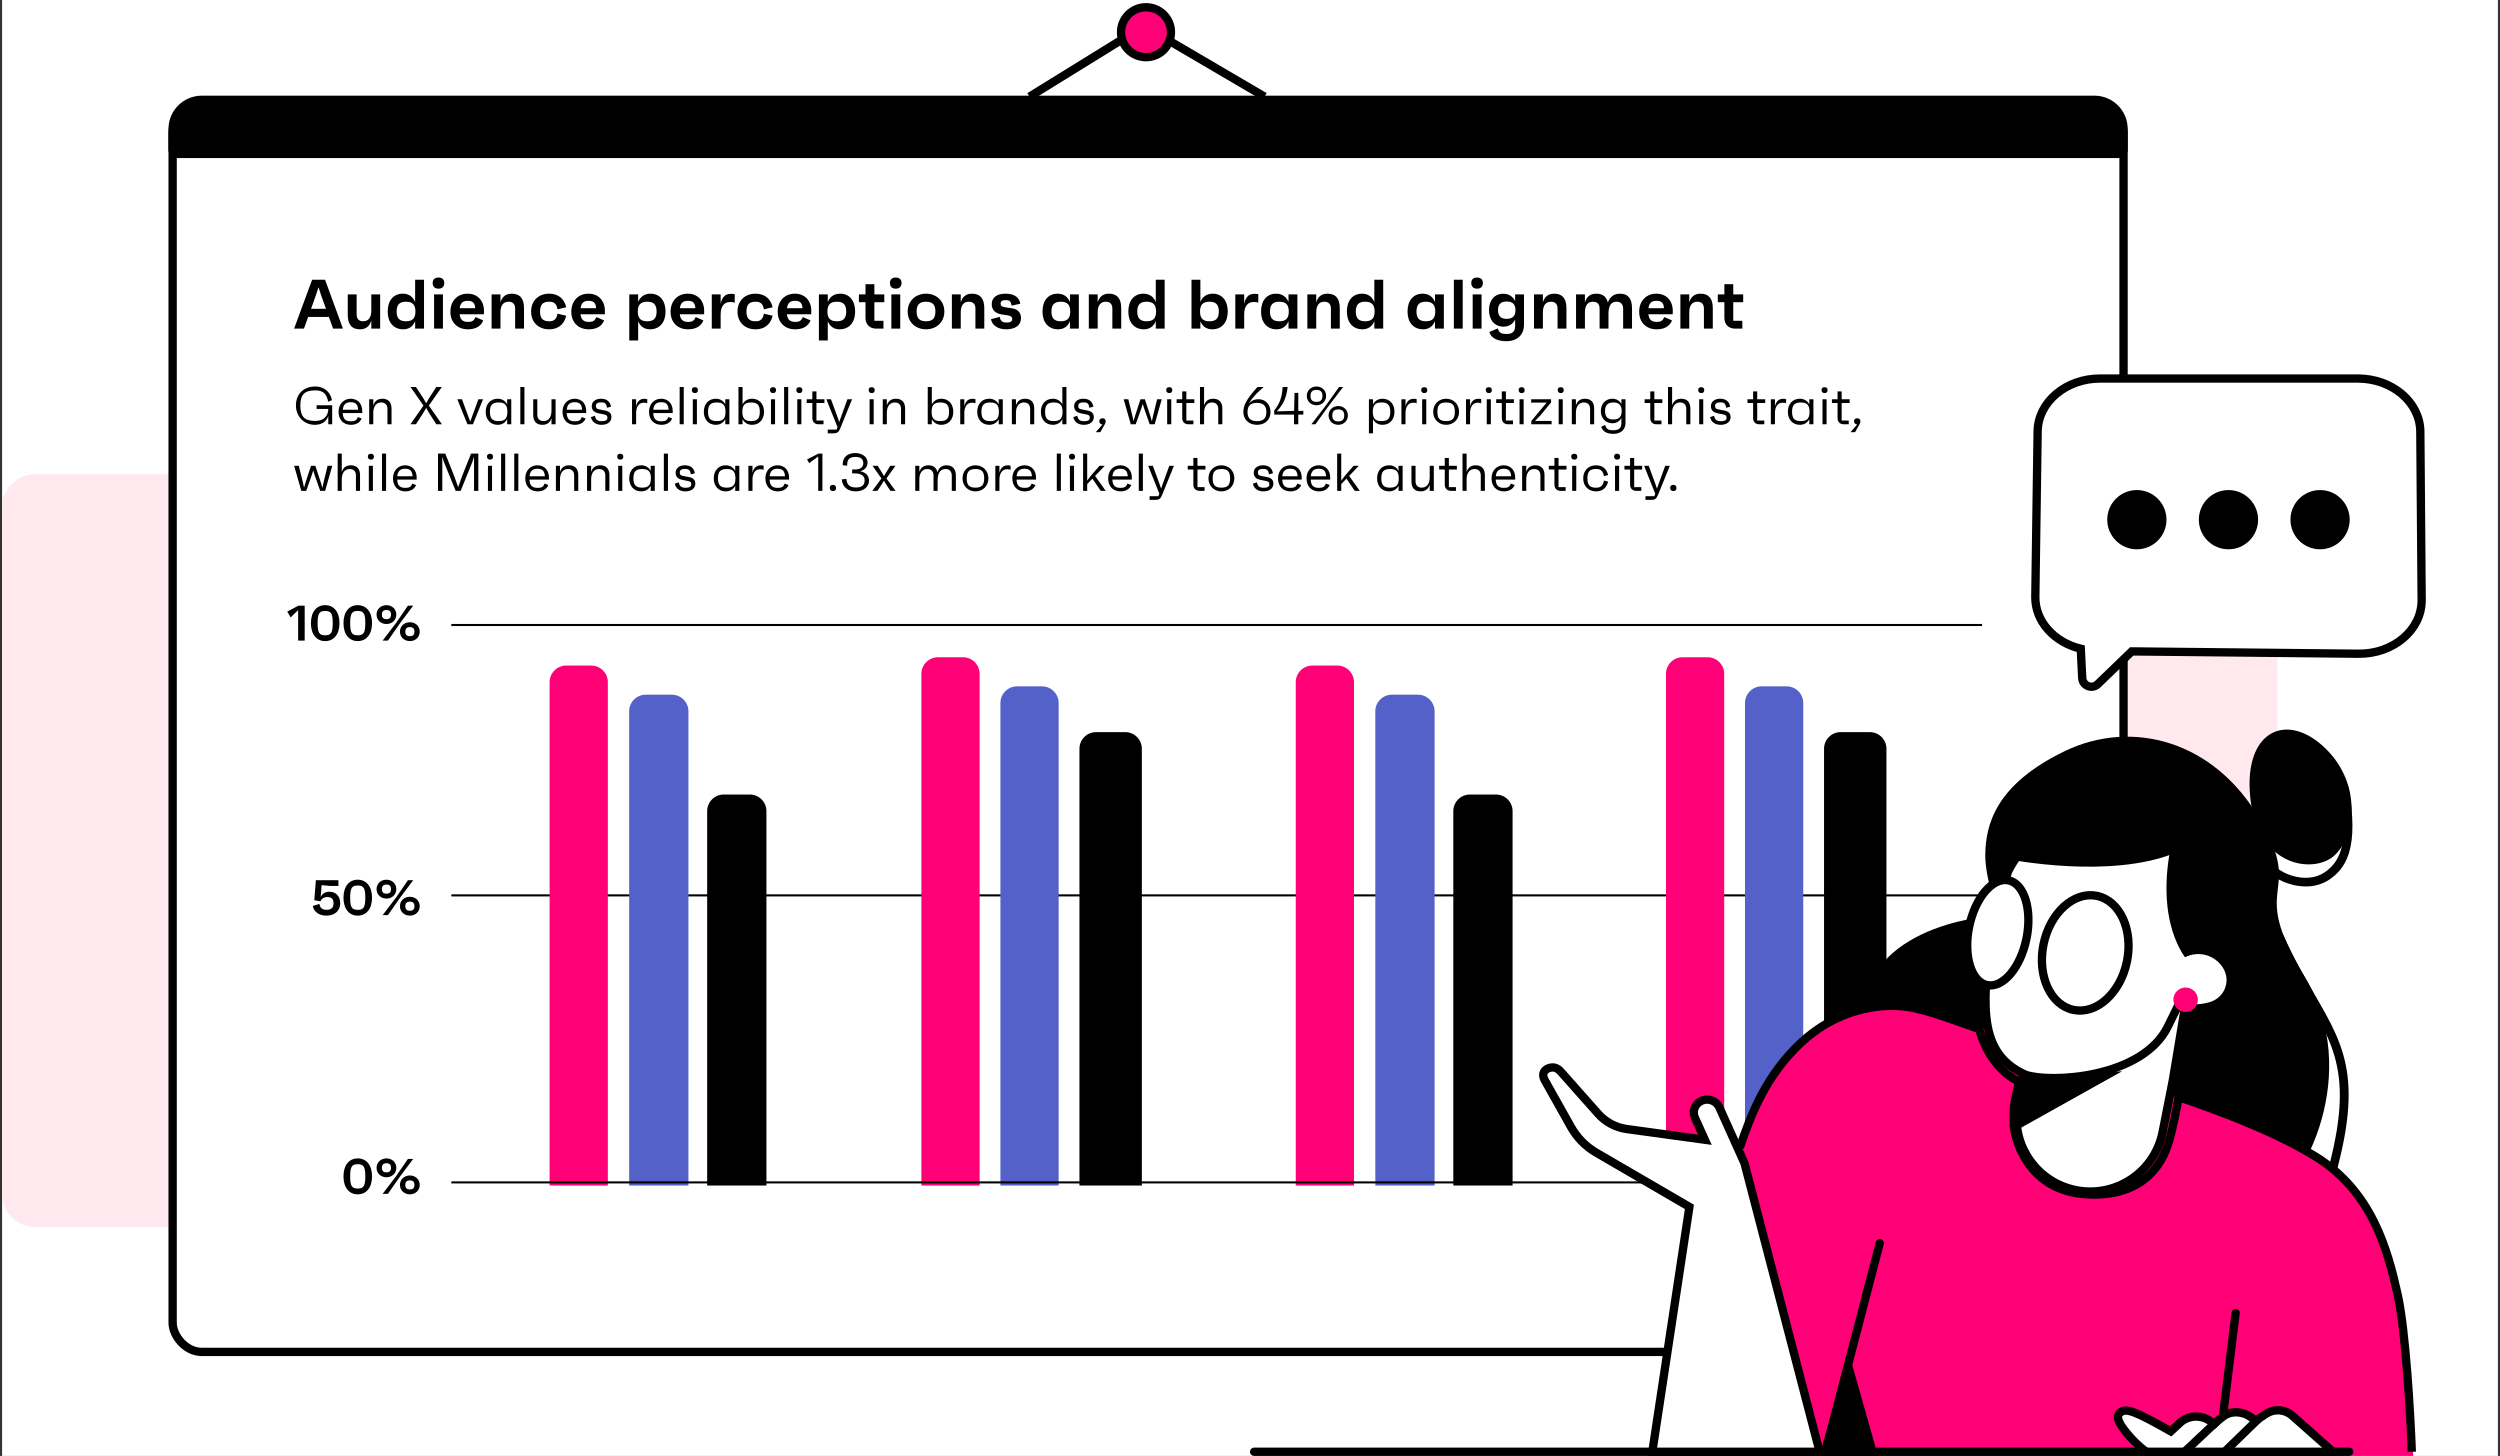
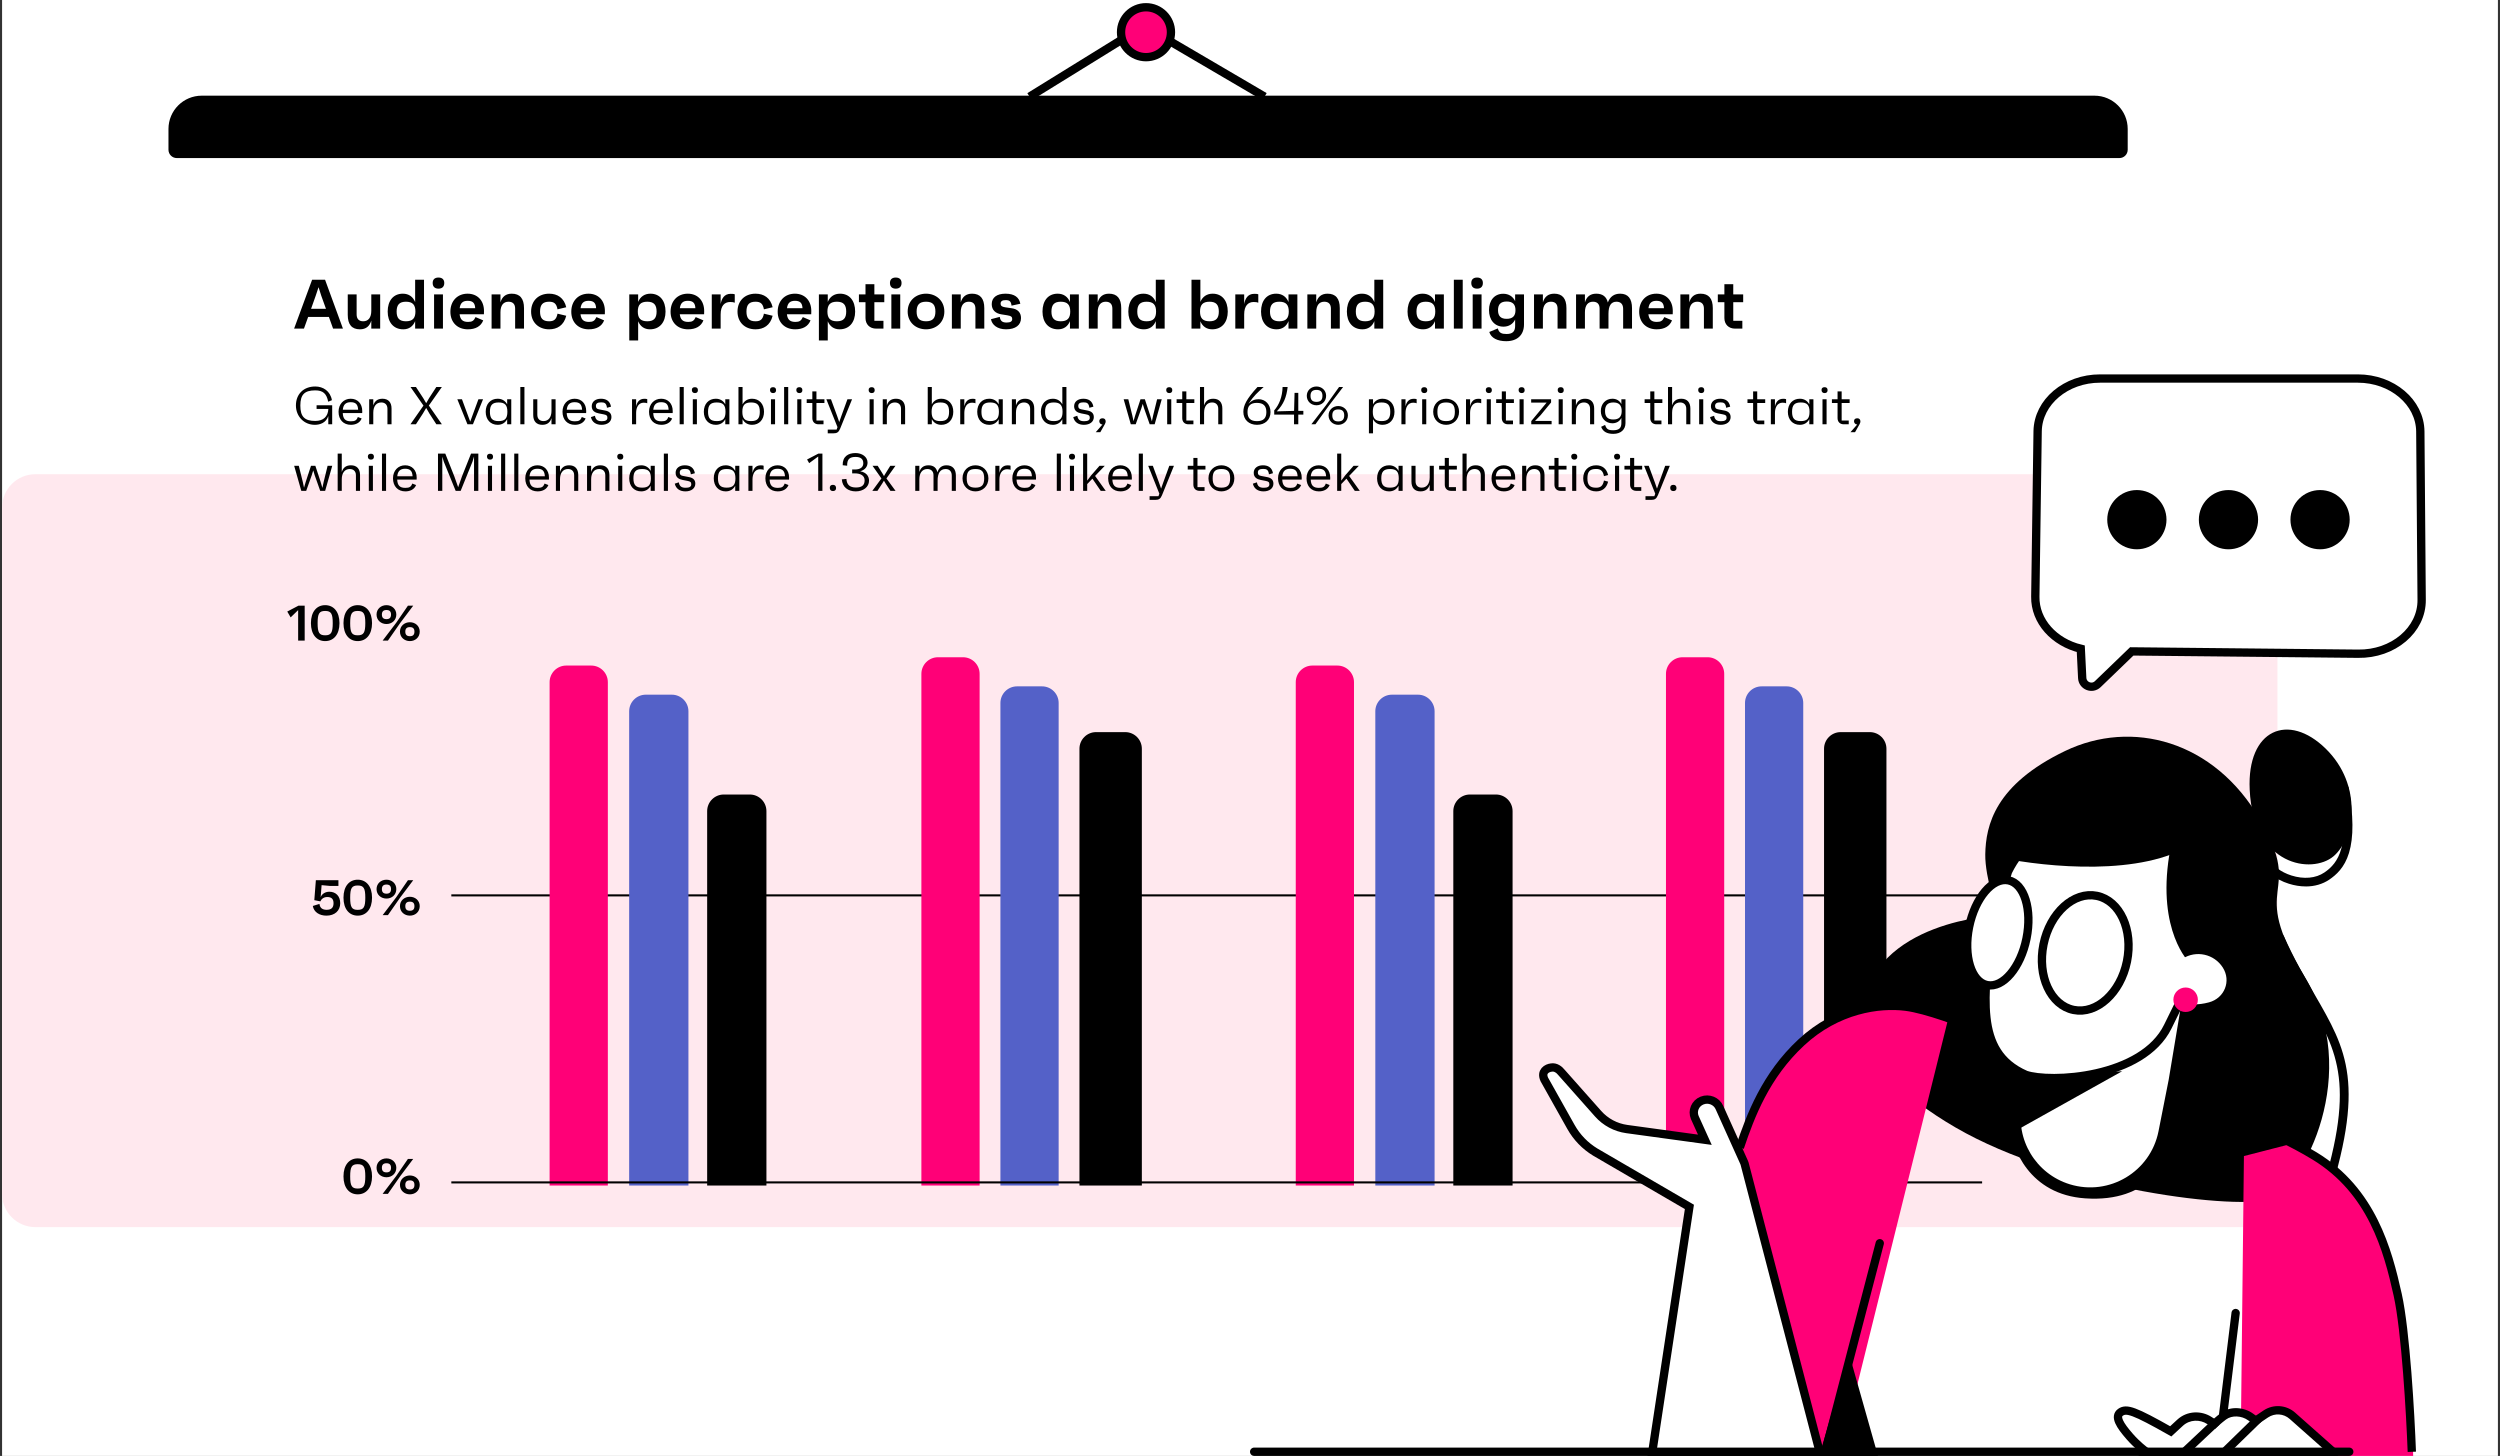
<svg xmlns="http://www.w3.org/2000/svg" width="601" height="350" viewBox="0 0 601 350" fill="none">
  <rect x="0" y="0" width="601" height="350" fill="#333333" stroke="none" />
  <g clip-path="url(#clip0_307_2971)">
    <rect width="600" height="350" transform="translate(0.5)" fill="white" />
    <path d="M0.5 122C0.5 117.582 4.082 114 8.5 114H539.5C543.918 114 547.5 117.582 547.5 122V287C547.5 291.418 543.918 295 539.5 295H8.5C4.082 295 0.5 291.418 0.5 287V122Z" fill="#FFE8EE" />
-     <rect x="41.5" y="25" width="469" height="300" rx="7" fill="white" stroke="black" stroke-width="2" />
    <rect x="108.5" y="215" width="368" height="0.5" fill="black" />
    <path d="M71.758 145.6H73.246V154H71.674V146.668L69.874 148.42L69.058 147.016L71.758 145.6ZM78.166 145.48C80.194 145.48 81.61 147.04 81.61 149.8C81.61 152.56 80.194 154.12 78.166 154.12C76.15 154.12 74.746 152.56 74.746 149.8C74.746 147.04 76.15 145.48 78.166 145.48ZM78.166 152.728C79.594 152.728 79.99 152.092 79.99 149.8C79.99 147.508 79.594 146.872 78.166 146.872C76.75 146.872 76.354 147.508 76.354 149.8C76.354 152.092 76.75 152.728 78.166 152.728ZM85.994 145.48C88.022 145.48 89.438 147.04 89.438 149.8C89.438 152.56 88.022 154.12 85.994 154.12C83.978 154.12 82.574 152.56 82.574 149.8C82.574 147.04 83.978 145.48 85.994 145.48ZM85.994 152.728C87.422 152.728 87.818 152.092 87.818 149.8C87.818 147.508 87.422 146.872 85.994 146.872C84.578 146.872 84.182 147.508 84.182 149.8C84.182 152.092 84.578 152.728 85.994 152.728ZM92.91 150.016C91.602 150.016 90.522 149.104 90.522 147.736C90.522 146.392 91.602 145.48 92.91 145.48C94.206 145.48 95.274 146.392 95.274 147.736C95.274 149.104 94.206 150.016 92.91 150.016ZM98.07 145.6H99.342L96.174 149.812L93.258 154H91.986L95.238 149.728L98.07 145.6ZM92.91 148.84C93.654 148.84 94.002 148.48 94.002 147.736C94.002 147.004 93.654 146.644 92.91 146.644C92.166 146.644 91.806 147.004 91.806 147.736C91.806 148.48 92.166 148.84 92.91 148.84ZM98.538 154.12C97.23 154.12 96.15 153.208 96.15 151.84C96.15 150.496 97.23 149.584 98.538 149.584C99.834 149.584 100.902 150.496 100.902 151.84C100.902 153.208 99.834 154.12 98.538 154.12ZM98.538 152.944C99.282 152.944 99.63 152.596 99.63 151.84C99.63 151.108 99.282 150.76 98.538 150.76C97.794 150.76 97.434 151.108 97.434 151.84C97.434 152.596 97.794 152.944 98.538 152.944Z" fill="black" />
-     <rect x="108.5" y="150" width="368" height="0.5" fill="black" />
    <path d="M151.25 171C151.25 168.791 153.041 167 155.25 167H161.5C163.709 167 165.5 168.791 165.5 171V285H151.25V171Z" fill="#5461C8" />
    <path d="M170 195C170 192.791 171.791 191 174 191H180.25C182.459 191 184.25 192.791 184.25 195V285H170V195Z" fill="black" />
    <path d="M132.125 164C132.125 161.791 133.916 160 136.125 160H142.125C144.334 160 146.125 161.791 146.125 164V285H132.125V164Z" fill="#FF0077" />
    <path d="M240.5 169C240.5 166.791 242.291 165 244.5 165H250.5C252.709 165 254.5 166.791 254.5 169V285H240.5V169Z" fill="#5461C8" />
    <path d="M259.5 180C259.5 177.791 261.291 176 263.5 176H270.5C272.709 176 274.5 177.791 274.5 180V285H259.5V180Z" fill="black" />
    <path d="M221.5 162C221.5 159.791 223.291 158 225.5 158H231.5C233.709 158 235.5 159.791 235.5 162V285H221.5V162Z" fill="#FF0077" />
    <path d="M330.625 171C330.625 168.791 332.416 167 334.625 167H340.875C343.084 167 344.875 168.791 344.875 171V285H330.625V171Z" fill="#5461C8" />
    <path d="M349.375 195C349.375 192.791 351.166 191 353.375 191H359.625C361.834 191 363.625 192.791 363.625 195V285H349.375V195Z" fill="black" />
    <path d="M311.5 164C311.5 161.791 313.291 160 315.5 160H321.5C323.709 160 325.5 161.791 325.5 164V285H311.5V164Z" fill="#FF0077" />
    <path d="M419.5 169C419.5 166.791 421.291 165 423.5 165H429.5C431.709 165 433.5 166.791 433.5 169V285H419.5V169Z" fill="#5461C8" />
    <path d="M438.5 180C438.5 177.791 440.291 176 442.5 176H449.5C451.709 176 453.5 177.791 453.5 180V285H438.5V180Z" fill="black" />
    <path d="M400.5 162C400.5 159.791 402.291 158 404.5 158H410.5C412.709 158 414.5 159.791 414.5 162V285H400.5V162Z" fill="#FF0077" />
    <path d="M79.173 214.372C80.733 214.372 81.789 215.44 81.789 217.132C81.789 218.944 80.469 220.12 78.477 220.12C76.797 220.12 75.453 219.28 75.201 217.792L76.797 217.3C76.917 218.308 77.553 218.716 78.513 218.716C79.641 218.716 80.181 218.212 80.181 217.144C80.181 216.124 79.713 215.644 78.669 215.644C77.877 215.644 77.289 216.064 77.013 216.688L75.561 216.4L75.933 211.6H81.357V212.98H79.341L77.313 212.788L77.085 215.68C77.433 214.804 78.297 214.372 79.173 214.372ZM85.994 211.48C88.022 211.48 89.438 213.04 89.438 215.8C89.438 218.56 88.022 220.12 85.994 220.12C83.978 220.12 82.574 218.56 82.574 215.8C82.574 213.04 83.978 211.48 85.994 211.48ZM85.994 218.728C87.422 218.728 87.818 218.092 87.818 215.8C87.818 213.508 87.422 212.872 85.994 212.872C84.578 212.872 84.182 213.508 84.182 215.8C84.182 218.092 84.578 218.728 85.994 218.728ZM92.91 216.016C91.602 216.016 90.522 215.104 90.522 213.736C90.522 212.392 91.602 211.48 92.91 211.48C94.206 211.48 95.274 212.392 95.274 213.736C95.274 215.104 94.206 216.016 92.91 216.016ZM98.07 211.6H99.342L96.174 215.812L93.258 220H91.986L95.238 215.728L98.07 211.6ZM92.91 214.84C93.654 214.84 94.002 214.48 94.002 213.736C94.002 213.004 93.654 212.644 92.91 212.644C92.166 212.644 91.806 213.004 91.806 213.736C91.806 214.48 92.166 214.84 92.91 214.84ZM98.538 220.12C97.23 220.12 96.15 219.208 96.15 217.84C96.15 216.496 97.23 215.584 98.538 215.584C99.834 215.584 100.902 216.496 100.902 217.84C100.902 219.208 99.834 220.12 98.538 220.12ZM98.538 218.944C99.282 218.944 99.63 218.596 99.63 217.84C99.63 217.108 99.282 216.76 98.538 216.76C97.794 216.76 97.434 217.108 97.434 217.84C97.434 218.596 97.794 218.944 98.538 218.944Z" fill="black" />
    <path d="M85.994 278.48C88.022 278.48 89.438 280.04 89.438 282.8C89.438 285.56 88.022 287.12 85.994 287.12C83.978 287.12 82.574 285.56 82.574 282.8C82.574 280.04 83.978 278.48 85.994 278.48ZM85.994 285.728C87.422 285.728 87.818 285.092 87.818 282.8C87.818 280.508 87.422 279.872 85.994 279.872C84.578 279.872 84.182 280.508 84.182 282.8C84.182 285.092 84.578 285.728 85.994 285.728ZM92.91 283.016C91.602 283.016 90.522 282.104 90.522 280.736C90.522 279.392 91.602 278.48 92.91 278.48C94.206 278.48 95.274 279.392 95.274 280.736C95.274 282.104 94.206 283.016 92.91 283.016ZM98.07 278.6H99.342L96.174 282.812L93.258 287H91.986L95.238 282.728L98.07 278.6ZM92.91 281.84C93.654 281.84 94.002 281.48 94.002 280.736C94.002 280.004 93.654 279.644 92.91 279.644C92.166 279.644 91.806 280.004 91.806 280.736C91.806 281.48 92.166 281.84 92.91 281.84ZM98.538 287.12C97.23 287.12 96.15 286.208 96.15 284.84C96.15 283.496 97.23 282.584 98.538 282.584C99.834 282.584 100.902 283.496 100.902 284.84C100.902 286.208 99.834 287.12 98.538 287.12ZM98.538 285.944C99.282 285.944 99.63 285.596 99.63 284.84C99.63 284.108 99.282 283.76 98.538 283.76C97.794 283.76 97.434 284.108 97.434 284.84C97.434 285.596 97.794 285.944 98.538 285.944Z" fill="black" />
    <rect x="108.5" y="284" width="368" height="0.5" fill="black" />
    <path d="M558.996 290.598C568.912 260.608 564.204 252.487 556.404 239.031C554.099 235.054 551.487 230.546 548.954 224.848L547.059 225.691C549.636 231.494 552.281 236.051 554.61 240.073C562.116 253.025 566.649 260.846 557.027 289.951L558.996 290.601V290.598Z" fill="black" />
    <path d="M554.295 213.106C556.404 213.106 558.363 212.55 559.961 211.459C561.595 210.343 563.609 208.612 564.694 205.061C565.848 201.291 565.802 196.083 564.561 189.143L562.518 189.507C564.998 203.365 562.193 207.419 558.789 209.741C556.722 211.151 553.826 211.417 550.843 210.465C548.335 209.668 546.275 208.122 545.715 206.614L543.77 207.338C544.564 209.476 547.034 211.431 550.217 212.441C551.602 212.882 552.98 213.099 554.295 213.099V213.106Z" fill="black" />
    <path d="M447.586 243.057C450.143 221.214 480.303 220.063 480.303 220.063C480.303 220.063 477.166 210.962 477.26 205.401C477.376 198.395 479.607 188.622 496.463 180.529C512.43 172.862 532.286 177.912 543.328 197.059C554.367 216.205 539.88 211.48 554.024 234.767C568.169 258.055 553.419 285.207 546.175 288.139C538.932 291.07 496.064 286.173 470.017 270.993C443.969 255.813 447.593 243.05 447.593 243.05L447.586 243.057Z" fill="black" />
-     <path d="M538.633 350.005L550.899 274.966L522.372 263.476L482.775 249.261L473.265 246.054L468.459 244.431L434.647 350.005H538.633Z" fill="#FF0077" />
    <path d="M488.299 248.749L485.083 265.332C483.358 274.232 488.622 282.999 497.287 285.661C507.339 288.747 517.851 282.459 519.888 272.146L522.328 259.79L525.928 238.177L488.299 248.749Z" fill="white" stroke="black" stroke-width="2" />
    <path d="M510.177 257.52L484.607 271.804L486.055 259.268L510.177 257.52Z" fill="black" />
    <path d="M516.758 197.981C504.161 191.794 488.942 196.969 482.721 209.536L478.303 224.109C478.128 227.646 477.764 231.293 477.533 234.714C477.296 238.217 477.193 241.558 477.528 244.621C477.862 247.679 478.628 250.412 480.095 252.724C481.549 255.015 483.729 256.952 486.997 258.382C488.382 258.854 490.813 259.179 493.845 259.171C496.882 259.163 500.439 258.822 504.001 258.016C511.183 256.39 518.123 252.937 521.142 246.792L528.382 232.053C534.581 219.432 529.376 204.18 516.758 197.98V197.981Z" fill="white" stroke="black" stroke-width="2" />
    <path d="M540.825 189.822C540.147 175.31 550.14 171.193 559.111 179.99C568.083 188.787 566.085 201.553 560.958 205.866C555.83 210.179 541.686 208.279 540.825 189.822Z" fill="black" />
    <path d="M580.124 350.006C580.124 350.006 579.526 304.2 569.176 290.276C563.867 283.133 557.483 277.555 550.901 274.97L539.439 277.918L538.638 350.009H580.127L580.124 350.006Z" fill="#FF0077" />
    <path d="M444.082 243.869C428.903 250.252 421.082 262.788 418.095 276.862C411.019 310.192 397.049 350.002 397.049 350.002H442.246L468.465 244.432C468.465 244.432 453.743 239.364 444.082 243.869Z" fill="#FF0077" />
    <path d="M526.308 231.389C526.308 231.389 518.547 223.932 521.488 205.576C525.839 178.42 540.799 222.246 540.799 222.246L537.581 236.026L526.312 231.389H526.308Z" fill="black" />
    <path d="M534.355 232.585C532.277 229.332 527.957 228.38 524.704 230.458C521.452 232.536 520.5 236.855 522.578 240.108C522.578 240.108 525.617 242.434 531.053 240.962C534.778 239.954 536.432 235.834 534.355 232.585Z" fill="white" />
    <path d="M483.177 206.639L484.055 204.851C490.497 191.735 506.349 186.328 519.465 192.77C522.813 194.414 527.017 198.535 529.29 201.2C518.601 210.451 495.747 208.87 483.177 206.639Z" fill="black" />
    <path d="M477.711 236.817C473.903 236.043 471.961 229.777 473.375 222.822C474.789 215.867 479.022 210.857 482.831 211.631C486.64 212.405 488.581 218.671 487.168 225.626C485.754 232.581 481.52 237.591 477.711 236.817Z" fill="white" stroke="black" stroke-width="2" />
    <path d="M375.423 257.863C374.874 257.153 373.947 256.443 372.932 256.638C371.879 256.755 370.381 257.592 371.264 259.517L377.658 270.912C379.05 273.396 381.061 275.48 383.495 276.956L406.132 290.139L397.038 350.177H437.748L419.476 280.038C419.434 279.832 419.371 279.629 419.284 279.436L413.369 266.292C412.687 264.69 410.809 263.921 409.168 264.571C407.528 265.222 406.752 267.051 407.43 268.653L409.847 273.997L391.078 271.423C388.417 271.056 385.972 269.751 384.188 267.74L375.423 257.863Z" fill="white" stroke="black" stroke-width="2" />
    <path d="M498.501 242.791C492.96 241.665 489.717 234.612 491.256 227.038C492.796 219.464 498.535 214.237 504.076 215.363C509.617 216.49 512.861 223.543 511.321 231.117C509.782 238.69 504.042 243.917 498.501 242.791Z" fill="white" stroke="black" stroke-width="2" />
    <path d="M525.425 243.284C523.799 243.284 522.48 241.966 522.48 240.339C522.48 238.713 523.799 237.394 525.425 237.394C527.052 237.394 528.37 238.713 528.37 240.339C528.37 241.966 527.052 243.284 525.425 243.284Z" fill="#FF0077" />
-     <path d="M561.232 350.719L551.096 341.734C549.312 340.142 546.678 339.964 544.695 341.296L542.285 342.916L541.047 342.017C539.19 340.67 536.384 340.446 534.548 341.821C533.373 342.702 532.369 343.643 532.369 343.643C532.369 343.643 531.82 343.315 531.127 342.863C529.109 341.541 526.14 341.499 524.069 343.423L516.175 350.726H561.225L561.232 350.719Z" fill="white" />
    <path d="M522.849 346.043C513.181 340.527 511.244 339.852 509.778 340.887C508.313 341.922 509.628 344.011 511.957 346.686C514.287 349.362 516.27 350.418 516.27 350.418L522.853 346.043H522.849Z" fill="white" />
    <path d="M551.093 340.355C549.309 338.764 546.675 338.585 544.692 339.918L542.282 341.538L541.044 340.638C539.187 339.292 536.382 339.068 534.546 340.443C533.371 341.324 532.366 342.265 532.366 342.265C532.359 342.261 531.813 341.933 531.125 341.485C529.107 340.163 526.137 340.121 524.066 342.044L521.848 344.096C513.042 339.103 511.189 338.51 509.775 339.508C508.31 340.544 509.626 342.633 511.955 345.308C513.742 347.36 515.539 348.723 516.279 349.248L516.172 349.347H516.423C516.553 349.437 516.625 349.487 516.63 349.49L516.813 349.347H561.223L561.229 349.34L551.093 340.355Z" fill="white" />
    <path d="M551.093 340.355L550.429 341.103L550.427 341.101L551.093 340.355ZM544.692 339.918L544.135 339.088L544.135 339.087L544.692 339.918ZM542.282 341.538L542.84 342.368L542.26 342.757L541.695 342.347L542.282 341.538ZM541.044 340.638L541.631 339.829L541.632 339.829L541.044 340.638ZM534.546 340.443L533.946 339.643L533.947 339.642L534.546 340.443ZM532.366 342.265L533.05 342.995L532.499 343.511L531.852 343.123L532.366 342.265ZM531.125 341.485L530.579 342.323L530.577 342.321L531.125 341.485ZM524.066 342.044L524.747 342.777L524.745 342.779L524.066 342.044ZM521.848 344.096L522.527 344.83L521.99 345.327L521.354 344.966L521.848 344.096ZM509.775 339.508L509.198 338.692L509.198 338.692L509.775 339.508ZM511.955 345.308L511.201 345.965L511.201 345.965L511.955 345.308ZM516.279 349.248L516.857 348.432L517.862 349.143L516.959 349.981L516.279 349.248ZM516.172 349.347V350.347H513.623L515.492 348.614L516.172 349.347ZM516.423 349.347V348.347H516.735L516.991 348.525L516.423 349.347ZM516.63 349.49L517.243 350.28L516.684 350.714L516.089 350.331L516.63 349.49ZM516.813 349.347L516.2 348.557L516.471 348.347H516.813V349.347ZM561.223 349.347L561.93 350.054L561.637 350.347H561.223V349.347ZM561.229 349.34L561.893 348.592L562.688 349.297L561.937 350.047L561.229 349.34ZM551.093 340.355L550.427 341.101C548.984 339.814 546.854 339.67 545.25 340.748L544.692 339.918L544.135 339.087C546.496 337.501 549.634 337.713 551.758 339.609L551.093 340.355ZM544.692 339.918L545.25 340.747L542.84 342.368L542.282 341.538L541.724 340.708L544.135 339.088L544.692 339.918ZM542.282 341.538L541.695 342.347L540.456 341.447L541.044 340.638L541.632 339.829L542.87 340.729L542.282 341.538ZM541.044 340.638L540.457 341.448C538.881 340.306 536.563 340.182 535.145 341.243L534.546 340.443L533.947 339.642C536.201 337.955 539.492 338.278 541.631 339.829L541.044 340.638ZM534.546 340.443L535.146 341.243C534.583 341.665 534.058 342.104 533.671 342.44C533.478 342.607 533.321 342.748 533.213 342.845C533.159 342.894 533.117 342.933 533.09 342.958C533.076 342.971 533.065 342.981 533.059 342.987C533.055 342.99 533.053 342.992 533.051 342.994C533.051 342.994 533.05 342.995 533.05 342.995C533.05 342.995 533.05 342.995 533.05 342.995C533.05 342.995 533.05 342.995 533.05 342.995C533.05 342.995 533.05 342.995 533.05 342.995C533.05 342.995 533.05 342.995 532.366 342.265C531.683 341.535 531.683 341.535 531.683 341.535C531.683 341.535 531.683 341.535 531.683 341.535C531.683 341.535 531.683 341.535 531.683 341.535C531.683 341.535 531.684 341.534 531.684 341.534C531.685 341.533 531.686 341.532 531.687 341.531C531.689 341.529 531.693 341.526 531.697 341.522C531.705 341.514 531.718 341.503 531.734 341.488C531.765 341.459 531.811 341.416 531.87 341.363C531.987 341.257 532.155 341.107 532.36 340.929C532.769 340.574 533.333 340.102 533.946 339.643L534.546 340.443ZM532.366 342.265L531.852 343.123C531.838 343.115 531.281 342.78 530.579 342.323L531.125 341.485L531.671 340.647C532.007 340.866 532.309 341.056 532.528 341.191C532.746 341.327 532.88 341.407 532.88 341.407L532.366 342.265ZM531.125 341.485L530.577 342.321C528.896 341.22 526.441 341.203 524.747 342.777L524.066 342.044L523.386 341.312C525.833 339.038 529.318 339.105 531.673 340.648L531.125 341.485ZM524.066 342.044L524.745 342.779L522.527 344.83L521.848 344.096L521.169 343.362L523.387 341.31L524.066 342.044ZM521.848 344.096L521.354 344.966C516.937 342.461 514.343 341.107 512.691 340.493C511.869 340.187 511.364 340.097 511.033 340.102C510.747 340.105 510.559 340.179 510.352 340.325L509.775 339.508L509.198 338.692C509.698 338.338 510.273 338.112 511.006 338.102C511.696 338.093 512.469 338.276 513.388 338.618C515.217 339.299 517.953 340.738 522.341 343.226L521.848 344.096ZM509.775 339.508L510.352 340.325C510.198 340.434 510.173 340.514 510.163 340.595C510.147 340.726 510.174 340.976 510.357 341.388C510.726 342.222 511.544 343.313 512.709 344.652L511.955 345.308L511.201 345.965C510.037 344.628 509.032 343.337 508.528 342.198C508.274 341.624 508.101 340.99 508.177 340.355C508.26 339.669 508.62 339.1 509.198 338.692L509.775 339.508ZM511.955 345.308L512.709 344.652C514.427 346.624 516.156 347.935 516.857 348.432L516.279 349.248L515.701 350.064C514.922 349.512 513.057 348.097 511.201 345.965L511.955 345.308ZM516.279 349.248L516.959 349.981L516.852 350.08L516.172 349.347L515.492 348.614L515.599 348.514L516.279 349.248ZM516.172 349.347V348.347H516.423V349.347V350.347H516.172V349.347ZM516.423 349.347L516.991 348.525C517.056 348.569 517.106 348.604 517.14 348.627C517.158 348.639 517.17 348.648 517.179 348.654C517.183 348.657 517.186 348.659 517.187 348.66C517.188 348.66 517.188 348.66 517.187 348.659C517.186 348.659 517.185 348.658 517.183 348.657C517.182 348.656 517.177 348.653 517.171 348.649L516.63 349.49L516.089 350.331C516.066 350.316 515.97 350.25 515.854 350.17L516.423 349.347ZM516.63 349.49L516.017 348.7L516.2 348.557L516.813 349.347L517.427 350.137L517.243 350.28L516.63 349.49ZM516.813 349.347V348.347H561.223V349.347V350.347H516.813V349.347ZM561.223 349.347L560.516 348.64L560.522 348.633L561.229 349.34L561.937 350.047L561.93 350.054L561.223 349.347ZM561.229 349.34L560.566 350.089L550.429 341.103L551.093 340.355L551.756 339.607L561.893 348.592L561.229 349.34Z" fill="black" />
    <path d="M579.803 349.016C579.47 340.027 578.324 319.89 576.407 311.259C574.009 300.472 570.214 286.288 556.429 277.897C545.402 271.185 530.519 266.059 523.747 263.736C523.747 263.736 522.257 272.496 520.909 275.892C520.09 277.955 516.535 288.128 501.342 287.087C488.586 286.213 484.604 275.759 484.038 270.215" stroke="black" stroke-width="2" />
    <path d="M489.289 143.42L489.848 103.642C489.973 96.628 496.661 91 504.862 91H566.825C575.069 91 581.77 96.684 581.845 103.73L582.165 144.205C582.241 151.439 575.314 157.299 566.856 157.154L512.472 156.596L504.303 164.47C502.942 165.788 500.658 164.884 500.564 162.989L500.219 155.962C493.826 154.419 489.183 149.362 489.289 143.42Z" fill="white" stroke="black" stroke-width="2" />
    <path d="M557.747 132.052C561.68 132.052 564.868 128.863 564.868 124.93C564.868 120.998 561.68 117.809 557.747 117.809C553.814 117.809 550.625 120.998 550.625 124.93C550.625 128.863 553.814 132.052 557.747 132.052Z" fill="black" />
    <path d="M535.724 132.052C539.657 132.052 542.846 128.863 542.846 124.93C542.846 120.998 539.657 117.809 535.724 117.809C531.791 117.809 528.603 120.998 528.603 124.93C528.603 128.863 531.791 132.052 535.724 132.052Z" fill="black" />
    <path d="M513.702 132.052C517.635 132.052 520.823 128.863 520.823 124.93C520.823 120.998 517.635 117.809 513.702 117.809C509.769 117.809 506.581 120.998 506.581 124.93C506.581 128.863 509.769 132.052 513.702 132.052Z" fill="black" />
    <path d="M418.252 275.866C420.849 268.174 424.445 258.585 433.035 250.594C441.625 242.603 451.714 241.205 458.107 242.004C463.221 242.643 471.417 245.9 475.812 247.398C477.235 252.717 480.556 257.786 485.401 260.034C485.018 261.615 484.207 264.968 484.127 266.726C484.027 268.924 484.127 269.273 484.127 270.422" stroke="black" stroke-width="2" />
    <path d="M537.448 315.654L534.443 340.086" stroke="black" stroke-width="2" stroke-linecap="round" />
    <path d="M451.895 298.874L438.71 349.416" stroke="black" stroke-width="2" stroke-linecap="round" />
    <path d="M450.499 350.25L444.506 329.074L438.313 350.25H450.499Z" fill="black" stroke="black" stroke-width="2" />
    <path d="M532.912 341.724L524.521 349.615" stroke="black" stroke-width="2" />
    <path d="M543.016 341.003L534.449 349.348" stroke="black" stroke-width="2" />
    <line x1="301.5" y1="349" x2="564.759" y2="349" stroke="black" stroke-width="2" stroke-linecap="round" />
    <path d="M48.5 24H503.5C507.366 24 510.5 27.134 510.5 31V36C510.5 36.552 510.052 37 509.5 37H42.5C41.948 37 41.5 36.552 41.5 36V31C41.5 27.134 44.634 24 48.5 24Z" fill="black" stroke="black" stroke-width="2" />
    <path d="M247.5 23.244L272.951 7.511C274.212 6.732 275.799 6.713 277.078 7.462L304 23.244" stroke="black" stroke-width="2" />
    <circle cx="275.5" cy="7.744" r="6" fill="#FF0077" stroke="black" stroke-width="2" />
    <path d="M80.074 79L79.066 76.195H74.078L73.07 79H70.702L75.035 67.243H78.142L82.442 79H80.074ZM74.783 74.23H78.361L77.235 71.106L76.58 69.04L75.892 71.106L74.783 74.23ZM89.26 70.77H91.393V79H89.26V77.068C88.857 78.412 88 79.168 86.522 79.168C84.573 79.168 83.599 78.009 83.599 75.691V70.77H85.733V75.573C85.733 76.682 86.304 77.236 87.311 77.236C88.504 77.236 89.26 76.397 89.26 74.7V70.77ZM99.8 67.243H101.933V79H99.8V77.203C99.296 78.463 98.305 79.168 96.945 79.168C94.593 79.168 93.199 77.455 93.199 74.902C93.199 72.315 94.543 70.602 96.844 70.602C98.255 70.602 99.279 71.324 99.8 72.617V67.243ZM97.583 77.236C99.179 77.236 99.867 76.514 99.867 74.902C99.867 73.256 99.179 72.533 97.583 72.533C96.038 72.533 95.349 73.256 95.349 74.902C95.349 76.514 96.038 77.236 97.583 77.236ZM105.409 69.392C104.519 69.392 104.015 68.905 104.015 68.032C104.015 67.192 104.502 66.722 105.409 66.722C106.299 66.722 106.803 67.192 106.803 68.032C106.803 68.905 106.299 69.392 105.409 69.392ZM104.351 79V70.77H106.484V79H104.351ZM116.352 74.767C116.352 75.036 116.352 75.221 116.335 75.557H110.49C110.642 76.85 111.246 77.388 112.523 77.388C113.497 77.388 113.917 77.119 114.32 76.229L116.168 77.018C115.613 78.446 114.32 79.168 112.472 79.168C109.953 79.168 108.273 77.488 108.273 74.935C108.273 72.349 109.97 70.602 112.405 70.602C114.757 70.602 116.352 72.231 116.352 74.767ZM112.422 72.315C111.246 72.315 110.658 72.869 110.507 74.096H114.236C114.186 72.802 113.614 72.315 112.422 72.315ZM123.032 70.602C124.981 70.602 125.972 71.761 125.972 74.079V79H123.839V74.196C123.839 73.088 123.268 72.533 122.243 72.533C121.05 72.533 120.311 73.373 120.311 75.07V79H118.178V70.77H120.311V72.685C120.714 71.358 121.554 70.602 123.032 70.602ZM132.011 77.236C133.187 77.236 133.758 76.783 134.027 75.406L136.126 75.909C135.555 78.244 133.926 79.168 132.011 79.168C129.441 79.168 127.678 77.455 127.678 74.902C127.678 72.315 129.441 70.602 132.011 70.602C134.01 70.602 135.589 71.61 136.126 73.86L134.027 74.364C133.775 72.987 133.204 72.533 132.011 72.533C130.483 72.533 129.828 73.239 129.828 74.902C129.828 76.531 130.483 77.236 132.011 77.236ZM145.418 74.767C145.418 75.036 145.418 75.221 145.401 75.557H139.556C139.707 76.85 140.312 77.388 141.588 77.388C142.563 77.388 142.982 77.119 143.386 76.229L145.233 77.018C144.679 78.446 143.386 79.168 141.538 79.168C139.018 79.168 137.339 77.488 137.339 74.935C137.339 72.349 139.035 70.602 141.471 70.602C143.822 70.602 145.418 72.231 145.418 74.767ZM141.488 72.315C140.312 72.315 139.724 72.869 139.573 74.096H143.302C143.251 72.802 142.68 72.315 141.488 72.315ZM156.368 70.602C158.653 70.602 159.996 72.315 159.996 74.902C159.996 77.455 158.602 79.168 156.251 79.168C154.907 79.168 153.933 78.479 153.412 77.236V81.855H151.279V70.77H153.412V72.584C153.933 71.307 154.974 70.602 156.368 70.602ZM155.612 77.236C157.174 77.236 157.846 76.514 157.846 74.902C157.846 73.256 157.174 72.533 155.612 72.533C154.017 72.533 153.328 73.256 153.328 74.902C153.328 76.514 154.017 77.236 155.612 77.236ZM169.284 74.767C169.284 75.036 169.284 75.221 169.267 75.557H163.422C163.573 76.85 164.178 77.388 165.454 77.388C166.428 77.388 166.848 77.119 167.251 76.229L169.099 77.018C168.545 78.446 167.251 79.168 165.404 79.168C162.884 79.168 161.205 77.488 161.205 74.935C161.205 72.349 162.901 70.602 165.337 70.602C167.688 70.602 169.284 72.231 169.284 74.767ZM165.353 72.315C164.178 72.315 163.59 72.869 163.439 74.096H167.168C167.117 72.802 166.546 72.315 165.353 72.315ZM175.645 70.635C175.947 70.635 176.333 70.635 176.636 70.753V72.769C176.333 72.651 176.065 72.601 175.527 72.601C174.184 72.601 173.243 73.508 173.243 75.59V79H171.11V70.77H173.243V73.105C173.461 71.862 174.066 70.635 175.645 70.635ZM181.629 77.236C182.805 77.236 183.376 76.783 183.645 75.406L185.744 75.909C185.173 78.244 183.544 79.168 181.629 79.168C179.059 79.168 177.296 77.455 177.296 74.902C177.296 72.315 179.059 70.602 181.629 70.602C183.628 70.602 185.207 71.61 185.744 73.86L183.645 74.364C183.393 72.987 182.822 72.533 181.629 72.533C180.101 72.533 179.446 73.239 179.446 74.902C179.446 76.531 180.101 77.236 181.629 77.236ZM195.036 74.767C195.036 75.036 195.036 75.221 195.019 75.557H189.174C189.325 76.85 189.93 77.388 191.207 77.388C192.181 77.388 192.601 77.119 193.004 76.229L194.851 77.018C194.297 78.446 193.004 79.168 191.156 79.168C188.637 79.168 186.957 77.488 186.957 74.935C186.957 72.349 188.653 70.602 191.089 70.602C193.44 70.602 195.036 72.231 195.036 74.767ZM191.106 72.315C189.93 72.315 189.342 72.869 189.191 74.096H192.92C192.869 72.802 192.298 72.315 191.106 72.315ZM201.951 70.602C204.236 70.602 205.579 72.315 205.579 74.902C205.579 77.455 204.185 79.168 201.834 79.168C200.49 79.168 199.516 78.479 198.995 77.236V81.855H196.862V70.77H198.995V72.584C199.516 71.307 200.557 70.602 201.951 70.602ZM201.196 77.236C202.758 77.236 203.429 76.514 203.429 74.902C203.429 73.256 202.758 72.533 201.196 72.533C199.6 72.533 198.911 73.256 198.911 74.902C198.911 76.514 199.6 77.236 201.196 77.236ZM212.583 72.651H210.198V77.119H212.381V79H210.618C209.089 79 208.064 77.975 208.064 76.447V72.651H206.486V70.77H208.064V68.317H210.198V70.77H212.583V72.651ZM215.34 69.392C214.45 69.392 213.946 68.905 213.946 68.032C213.946 67.192 214.433 66.722 215.34 66.722C216.23 66.722 216.734 67.192 216.734 68.032C216.734 68.905 216.23 69.392 215.34 69.392ZM214.282 79V70.77H216.415V79H214.282ZM222.622 70.602C225.024 70.602 227.022 72.265 227.022 74.902C227.022 77.522 225.024 79.168 222.622 79.168C220.203 79.168 218.204 77.522 218.204 74.902C218.204 72.265 220.203 70.602 222.622 70.602ZM222.622 77.236C224.201 77.236 224.872 76.514 224.872 74.902C224.872 73.256 224.201 72.533 222.622 72.533C221.043 72.533 220.354 73.256 220.354 74.902C220.354 76.514 221.043 77.236 222.622 77.236ZM233.685 70.602C235.633 70.602 236.624 71.761 236.624 74.079V79H234.491V74.196C234.491 73.088 233.92 72.533 232.896 72.533C231.703 72.533 230.964 73.373 230.964 75.07V79H228.831V70.77H230.964V72.685C231.367 71.358 232.207 70.602 233.685 70.602ZM241.858 79.168C239.741 79.168 238.465 78.076 238.23 76.733L240.346 76.178C240.497 77.253 241.051 77.539 241.992 77.539C242.899 77.539 243.336 77.27 243.336 76.699C243.336 76.195 243.101 75.943 242.126 75.792L240.749 75.573C239.288 75.338 238.414 74.515 238.414 73.105C238.414 71.526 239.64 70.602 241.706 70.602C243.924 70.602 245.015 71.526 245.284 73.02L243.168 73.474C243.067 72.399 242.63 72.147 241.774 72.147C240.934 72.147 240.547 72.416 240.547 73.004C240.547 73.457 240.783 73.743 241.589 73.86L243.252 74.112C244.612 74.297 245.452 75.12 245.452 76.464C245.452 78.16 244.125 79.168 241.858 79.168ZM257.217 70.77H259.35V79H257.217V77.203C256.713 78.463 255.722 79.168 254.362 79.168C252.01 79.168 250.616 77.455 250.616 74.902C250.616 72.315 251.96 70.602 254.261 70.602C255.672 70.602 256.696 71.324 257.217 72.617V70.77ZM255 77.236C256.596 77.236 257.284 76.514 257.284 74.902C257.284 73.256 256.596 72.533 255 72.533C253.455 72.533 252.766 73.256 252.766 74.902C252.766 76.514 253.455 77.236 255 77.236ZM266.605 70.602C268.554 70.602 269.545 71.761 269.545 74.079V79H267.412V74.196C267.412 73.088 266.841 72.533 265.816 72.533C264.623 72.533 263.884 73.373 263.884 75.07V79H261.751V70.77H263.884V72.685C264.287 71.358 265.127 70.602 266.605 70.602ZM277.852 67.243H279.985V79H277.852V77.203C277.348 78.463 276.357 79.168 274.996 79.168C272.645 79.168 271.251 77.455 271.251 74.902C271.251 72.315 272.594 70.602 274.895 70.602C276.306 70.602 277.331 71.324 277.852 72.617V67.243ZM275.634 77.236C277.23 77.236 277.919 76.514 277.919 74.902C277.919 73.256 277.23 72.533 275.634 72.533C274.089 72.533 273.401 73.256 273.401 74.902C273.401 76.514 274.089 77.236 275.634 77.236ZM291.527 70.602C293.811 70.602 295.155 72.315 295.155 74.902C295.155 77.455 293.761 79.168 291.409 79.168C290.065 79.168 289.091 78.479 288.57 77.236V79H286.437V67.243H288.57V72.584C289.091 71.307 290.132 70.602 291.527 70.602ZM290.771 77.236C292.333 77.236 293.005 76.514 293.005 74.902C293.005 73.256 292.333 72.533 290.771 72.533C289.175 72.533 288.486 73.256 288.486 74.902C288.486 76.514 289.175 77.236 290.771 77.236ZM301.503 70.635C301.805 70.635 302.192 70.635 302.494 70.753V72.769C302.192 72.651 301.923 72.601 301.385 72.601C300.042 72.601 299.101 73.508 299.101 75.59V79H296.968V70.77H299.101V73.105C299.319 71.862 299.924 70.635 301.503 70.635ZM309.755 70.77H311.888V79H309.755V77.203C309.251 78.463 308.26 79.168 306.899 79.168C304.548 79.168 303.154 77.455 303.154 74.902C303.154 72.315 304.498 70.602 306.799 70.602C308.21 70.602 309.234 71.324 309.755 72.617V70.77ZM307.538 77.236C309.133 77.236 309.822 76.514 309.822 74.902C309.822 73.256 309.133 72.533 307.538 72.533C305.992 72.533 305.304 73.256 305.304 74.902C305.304 76.514 305.992 77.236 307.538 77.236ZM319.143 70.602C321.092 70.602 322.083 71.761 322.083 74.079V79H319.949V74.196C319.949 73.088 319.378 72.533 318.354 72.533C317.161 72.533 316.422 73.373 316.422 75.07V79H314.289V70.77H316.422V72.685C316.825 71.358 317.665 70.602 319.143 70.602ZM330.389 67.243H332.523V79H330.389V77.203C329.886 78.463 328.895 79.168 327.534 79.168C325.183 79.168 323.789 77.455 323.789 74.902C323.789 72.315 325.132 70.602 327.433 70.602C328.844 70.602 329.869 71.324 330.389 72.617V67.243ZM328.172 77.236C329.768 77.236 330.457 76.514 330.457 74.902C330.457 73.256 329.768 72.533 328.172 72.533C326.627 72.533 325.938 73.256 325.938 74.902C325.938 76.514 326.627 77.236 328.172 77.236ZM344.971 70.77H347.105V79H344.971V77.203C344.468 78.463 343.477 79.168 342.116 79.168C339.765 79.168 338.371 77.455 338.371 74.902C338.371 72.315 339.714 70.602 342.015 70.602C343.426 70.602 344.451 71.324 344.971 72.617V70.77ZM342.754 77.236C344.35 77.236 345.039 76.514 345.039 74.902C345.039 73.256 344.35 72.533 342.754 72.533C341.209 72.533 340.52 73.256 340.52 74.902C340.52 76.514 341.209 77.236 342.754 77.236ZM349.506 79V67.243H351.639V79H349.506ZM355.091 69.392C354.201 69.392 353.697 68.905 353.697 68.032C353.697 67.192 354.184 66.722 355.091 66.722C355.981 66.722 356.485 67.192 356.485 68.032C356.485 68.905 355.981 69.392 355.091 69.392ZM354.033 79V70.77H356.166V79H354.033ZM364.237 70.77H366.37V77.992C366.37 80.512 364.775 82.023 362.087 82.023C359.988 82.023 358.442 81.251 358.023 79.806L360.072 78.95C360.374 80.058 361.012 80.293 362.188 80.293C363.565 80.293 364.237 79.722 364.237 78.379V76.817C363.7 77.908 362.726 78.53 361.432 78.53C359.316 78.53 357.955 76.917 357.955 74.549C357.955 72.198 359.282 70.619 361.365 70.619C362.709 70.619 363.7 71.274 364.237 72.382V70.77ZM362.188 76.648C363.633 76.648 364.321 75.977 364.321 74.566C364.321 73.155 363.633 72.483 362.205 72.483C360.794 72.483 360.122 73.155 360.122 74.566C360.122 75.977 360.794 76.648 362.188 76.648ZM373.633 70.602C375.581 70.602 376.572 71.761 376.572 74.079V79H374.439V74.196C374.439 73.088 373.868 72.533 372.844 72.533C371.651 72.533 370.912 73.373 370.912 75.07V79H368.779V70.77H370.912V72.685C371.315 71.358 372.155 70.602 373.633 70.602ZM389.482 70.602C391.379 70.602 392.337 71.778 392.337 74.112V79H390.204V74.247C390.204 73.138 389.633 72.533 388.608 72.533C387.348 72.533 386.677 73.424 386.677 75.439V79H384.543V74.196C384.543 73.088 383.972 72.533 382.948 72.533C381.755 72.533 381.016 73.373 381.016 75.07V79H378.883V70.77H381.016V72.685C381.419 71.358 382.259 70.602 383.737 70.602C385.249 70.602 386.189 71.307 386.525 72.718C387.046 71.307 388.054 70.602 389.482 70.602ZM402.137 74.767C402.137 75.036 402.137 75.221 402.12 75.557H396.275C396.426 76.85 397.031 77.388 398.307 77.388C399.281 77.388 399.701 77.119 400.104 76.229L401.952 77.018C401.398 78.446 400.104 79.168 398.257 79.168C395.737 79.168 394.058 77.488 394.058 74.935C394.058 72.349 395.754 70.602 398.19 70.602C400.541 70.602 402.137 72.231 402.137 74.767ZM398.206 72.315C397.031 72.315 396.443 72.869 396.292 74.096H400.02C399.97 72.802 399.399 72.315 398.206 72.315ZM408.817 70.602C410.765 70.602 411.756 71.761 411.756 74.079V79H409.623V74.196C409.623 73.088 409.052 72.533 408.027 72.533C406.835 72.533 406.096 73.373 406.096 75.07V79H403.963V70.77H406.096V72.685C406.499 71.358 407.339 70.602 408.817 70.602ZM419.06 72.651H416.675V77.119H418.859V79H417.095C415.566 79 414.542 77.975 414.542 76.447V72.651H412.963V70.77H414.542V68.317H416.675V70.77H419.06V72.651Z" fill="black" />
    <path d="M76.106 97.43H79.857V102H78.922V100.016C78.398 101.616 76.977 102.128 75.684 102.128C73.111 102.128 71.14 100.131 71.14 97.469C71.14 94.73 72.996 92.912 75.786 92.912C77.668 92.912 79.396 93.987 79.793 96.202L78.897 96.573C78.513 94.614 77.642 93.846 75.774 93.846C73.201 93.846 72.202 94.87 72.202 97.494C72.202 100.157 73.201 101.194 75.786 101.194C77.732 101.194 78.858 100.157 78.935 98.314H76.106V97.43ZM87.085 98.826C87.085 99.005 87.085 99.082 87.072 99.299H82.4C82.464 100.72 83.04 101.283 84.358 101.283C85.344 101.283 85.74 101.04 86.022 100.246L86.944 100.605C86.521 101.667 85.484 102.128 84.358 102.128C82.553 102.128 81.388 100.899 81.388 98.992C81.388 97.123 82.63 95.856 84.307 95.856C85.933 95.856 87.085 96.982 87.085 98.826ZM84.294 96.688C83.142 96.688 82.528 97.264 82.412 98.493H86.099C86.022 97.2 85.51 96.688 84.294 96.688ZM91.938 95.856C93.346 95.856 94.126 96.701 94.126 98.211V102H93.141V98.275C93.141 97.29 92.552 96.752 91.656 96.752C90.478 96.752 89.736 97.661 89.736 99.222V102H88.751V95.984H89.736V97.469C90.031 96.522 90.671 95.856 91.938 95.856ZM103.096 97.494L106.232 102H104.901L103.237 99.427L102.456 98.07L101.649 99.44L99.985 102H98.667L101.803 97.507L98.693 93.04H99.998L101.739 95.702L102.456 96.918L103.16 95.702L104.888 93.04H106.219L103.096 97.494ZM115.011 95.984H116.124L113.692 102H112.374L109.942 95.984H111.056L113.04 101.36L115.011 95.984ZM121.922 95.984H122.908V102H121.922V100.771C121.474 101.629 120.68 102.128 119.644 102.128C117.916 102.128 116.764 100.874 116.764 98.992C116.764 97.11 117.916 95.856 119.644 95.856C120.68 95.856 121.474 96.355 121.922 97.213V95.984ZM119.874 101.232C121.384 101.232 121.973 100.605 121.973 98.992C121.973 97.379 121.384 96.752 119.874 96.752C118.364 96.752 117.775 97.379 117.775 98.992C117.775 100.605 118.364 101.232 119.874 101.232ZM125.088 102V93.04H126.074V102H125.088ZM132.577 95.984H133.563V102H132.577V100.515C132.283 101.462 131.643 102.128 130.375 102.128C128.967 102.128 128.187 101.283 128.187 99.773V95.984H129.172V99.709C129.172 100.694 129.761 101.232 130.657 101.232C131.835 101.232 132.577 100.323 132.577 98.762V95.984ZM140.922 98.826C140.922 99.005 140.922 99.082 140.909 99.299H136.237C136.301 100.72 136.877 101.283 138.196 101.283C139.181 101.283 139.578 101.04 139.86 100.246L140.781 100.605C140.359 101.667 139.322 102.128 138.196 102.128C136.391 102.128 135.226 100.899 135.226 98.992C135.226 97.123 136.468 95.856 138.144 95.856C139.77 95.856 140.922 96.982 140.922 98.826ZM138.132 96.688C136.98 96.688 136.365 97.264 136.25 98.493H139.936C139.86 97.2 139.348 96.688 138.132 96.688ZM144.61 102.128C143.305 102.128 142.332 101.514 142.05 100.272L143.023 99.952C143.19 100.925 143.676 101.258 144.674 101.258C145.583 101.258 146.018 101.002 146.018 100.438C146.018 99.926 145.839 99.747 145.11 99.606L143.932 99.376C143.062 99.21 142.255 98.774 142.255 97.661C142.255 96.573 143.138 95.856 144.47 95.856C145.622 95.856 146.633 96.317 146.889 97.763L145.916 98.032C145.788 96.893 145.302 96.726 144.508 96.726C143.65 96.726 143.254 96.995 143.254 97.584C143.254 98.07 143.433 98.301 143.983 98.403L145.494 98.698C146.377 98.864 146.991 99.312 146.991 100.272C146.991 101.386 146.044 102.128 144.61 102.128ZM154.895 95.869C155.189 95.869 155.432 95.882 155.599 95.958V96.957C155.484 96.893 155.279 96.803 154.767 96.803C153.474 96.803 152.924 97.968 152.924 99.261V102H151.938V95.984H152.924V97.699C153.141 96.701 153.679 95.869 154.895 95.869ZM161.722 98.826C161.722 99.005 161.722 99.082 161.709 99.299H157.037C157.101 100.72 157.677 101.283 158.996 101.283C159.981 101.283 160.378 101.04 160.66 100.246L161.581 100.605C161.159 101.667 160.122 102.128 158.996 102.128C157.191 102.128 156.026 100.899 156.026 98.992C156.026 97.123 157.268 95.856 158.944 95.856C160.57 95.856 161.722 96.982 161.722 98.826ZM158.932 96.688C157.78 96.688 157.165 97.264 157.05 98.493H160.736C160.66 97.2 160.148 96.688 158.932 96.688ZM163.388 102V93.04H164.374V102H163.388ZM167.063 94.499C166.602 94.499 166.333 94.23 166.32 93.77C166.307 93.322 166.576 93.078 167.063 93.078C167.511 93.078 167.767 93.322 167.779 93.77C167.792 94.23 167.536 94.499 167.063 94.499ZM166.551 102V95.984H167.536V102H166.551ZM174.359 95.984H175.345V102H174.359V100.771C173.911 101.629 173.118 102.128 172.081 102.128C170.353 102.128 169.201 100.874 169.201 98.992C169.201 97.11 170.353 95.856 172.081 95.856C173.118 95.856 173.911 96.355 174.359 97.213V95.984ZM172.311 101.232C173.822 101.232 174.411 100.605 174.411 98.992C174.411 97.379 173.822 96.752 172.311 96.752C170.801 96.752 170.212 97.379 170.212 98.992C170.212 100.605 170.801 101.232 172.311 101.232ZM180.79 95.856C182.518 95.856 183.67 97.11 183.67 98.992C183.67 100.874 182.518 102.128 180.79 102.128C179.753 102.128 178.959 101.629 178.511 100.771V102H177.526V93.04H178.511V97.213C178.959 96.355 179.753 95.856 180.79 95.856ZM180.559 101.232C182.07 101.232 182.658 100.605 182.658 98.992C182.658 97.379 182.07 96.752 180.559 96.752C179.049 96.752 178.46 97.379 178.46 98.992C178.46 100.605 179.049 101.232 180.559 101.232ZM185.85 94.499C185.389 94.499 185.12 94.23 185.108 93.77C185.095 93.322 185.364 93.078 185.85 93.078C186.298 93.078 186.554 93.322 186.567 93.77C186.58 94.23 186.324 94.499 185.85 94.499ZM185.338 102V95.984H186.324V102H185.338ZM188.5 102V93.04H189.486V102H188.5ZM192.175 94.499C191.714 94.499 191.445 94.23 191.433 93.77C191.42 93.322 191.689 93.078 192.175 93.078C192.623 93.078 192.879 93.322 192.892 93.77C192.905 94.23 192.649 94.499 192.175 94.499ZM191.663 102V95.984H192.649V102H191.663ZM198.192 96.88H196.272V101.104H197.974V102H196.758C195.875 102 195.286 101.411 195.286 100.528V96.88H193.93V95.984H195.286V94.09H196.272V95.984H198.192V96.88ZM203.723 95.984H204.837L201.97 103.05C201.611 103.907 201.227 104.176 200.331 104.176H198.987V103.28H201.125L201.33 102.678L198.655 95.984H199.768L201.253 100.016L201.752 101.462L202.264 100.003L203.723 95.984ZM209.562 94.499C209.102 94.499 208.833 94.23 208.82 93.77C208.807 93.322 209.076 93.078 209.562 93.078C210.01 93.078 210.266 93.322 210.279 93.77C210.292 94.23 210.036 94.499 209.562 94.499ZM209.05 102V95.984H210.036V102H209.05ZM215.4 95.856C216.808 95.856 217.589 96.701 217.589 98.211V102H216.603V98.275C216.603 97.29 216.015 96.752 215.119 96.752C213.941 96.752 213.199 97.661 213.199 99.222V102H212.213V95.984H213.199V97.469C213.493 96.522 214.133 95.856 215.4 95.856ZM226.29 95.856C228.018 95.856 229.17 97.11 229.17 98.992C229.17 100.874 228.018 102.128 226.29 102.128C225.253 102.128 224.459 101.629 224.011 100.771V102H223.026V93.04H224.011V97.213C224.459 96.355 225.253 95.856 226.29 95.856ZM226.059 101.232C227.57 101.232 228.158 100.605 228.158 98.992C228.158 97.379 227.57 96.752 226.059 96.752C224.549 96.752 223.96 97.379 223.96 98.992C223.96 100.605 224.549 101.232 226.059 101.232ZM233.795 95.869C234.089 95.869 234.332 95.882 234.499 95.958V96.957C234.384 96.893 234.179 96.803 233.667 96.803C232.374 96.803 231.824 97.968 231.824 99.261V102H230.838V95.984H231.824V97.699C232.041 96.701 232.579 95.869 233.795 95.869ZM240.084 95.984H241.07V102H240.084V100.771C239.636 101.629 238.843 102.128 237.806 102.128C236.078 102.128 234.926 100.874 234.926 98.992C234.926 97.11 236.078 95.856 237.806 95.856C238.843 95.856 239.636 96.355 240.084 97.213V95.984ZM238.036 101.232C239.547 101.232 240.136 100.605 240.136 98.992C240.136 97.379 239.547 96.752 238.036 96.752C236.526 96.752 235.937 97.379 235.937 98.992C235.937 100.605 236.526 101.232 238.036 101.232ZM246.438 95.856C247.846 95.856 248.627 96.701 248.627 98.211V102H247.641V98.275C247.641 97.29 247.052 96.752 246.156 96.752C244.979 96.752 244.236 97.661 244.236 99.222V102H243.251V95.984H244.236V97.469C244.531 96.522 245.171 95.856 246.438 95.856ZM255.384 93.04H256.37V102H255.384V100.771C254.936 101.629 254.143 102.128 253.106 102.128C251.378 102.128 250.226 100.874 250.226 98.992C250.226 97.11 251.378 95.856 253.106 95.856C254.143 95.856 254.936 96.355 255.384 97.213V93.04ZM253.336 101.232C254.847 101.232 255.436 100.605 255.436 98.992C255.436 97.379 254.847 96.752 253.336 96.752C251.826 96.752 251.237 97.379 251.237 98.992C251.237 100.605 251.826 101.232 253.336 101.232ZM260.573 102.128C259.267 102.128 258.295 101.514 258.013 100.272L258.986 99.952C259.152 100.925 259.639 101.258 260.637 101.258C261.546 101.258 261.981 101.002 261.981 100.438C261.981 99.926 261.802 99.747 261.072 99.606L259.895 99.376C259.024 99.21 258.218 98.774 258.218 97.661C258.218 96.573 259.101 95.856 260.432 95.856C261.584 95.856 262.595 96.317 262.851 97.763L261.879 98.032C261.751 96.893 261.264 96.726 260.471 96.726C259.613 96.726 259.216 96.995 259.216 97.584C259.216 98.07 259.395 98.301 259.946 98.403L261.456 98.698C262.339 98.864 262.954 99.312 262.954 100.272C262.954 101.386 262.007 102.128 260.573 102.128ZM265.049 100.554C265.523 100.554 265.792 100.822 265.804 101.283C265.804 101.437 265.792 101.642 265.612 101.962L264.512 103.907H263.411L265.036 102.051C264.588 102.038 264.281 101.706 264.268 101.283C264.256 100.822 264.537 100.554 265.049 100.554ZM278.169 95.984H279.282L277.58 102H276.389L275.045 98.186L274.713 97.085L274.367 98.211L273.023 102H271.845L270.13 95.984H271.244L272.204 99.862L272.498 101.245L272.908 99.85L274.175 95.984H275.225L276.492 99.837L276.914 101.296L277.221 99.85L278.169 95.984ZM281.1 94.499C280.639 94.499 280.37 94.23 280.358 93.77C280.345 93.322 280.614 93.078 281.1 93.078C281.548 93.078 281.804 93.322 281.817 93.77C281.83 94.23 281.574 94.499 281.1 94.499ZM280.588 102V95.984H281.574V102H280.588ZM287.117 96.88H285.197V101.104H286.899V102H285.683C284.8 102 284.211 101.411 284.211 100.528V96.88H282.855V95.984H284.211V94.09H285.197V95.984H287.117V96.88ZM291.663 95.856C293.071 95.856 293.851 96.701 293.851 98.211V102H292.866V98.275C292.866 97.29 292.277 96.752 291.381 96.752C290.203 96.752 289.461 97.661 289.461 99.222V102H288.475V93.04H289.461V97.469C289.755 96.522 290.395 95.856 291.663 95.856ZM302.59 95.971C304.178 95.971 305.432 97.226 305.432 99.056C305.432 100.912 304.114 102.128 302.181 102.128C300.235 102.128 298.904 100.886 298.904 99.018C298.904 97.52 299.595 95.984 302.296 93.04H303.781C302.334 94.346 301.438 95.101 300.133 97.072C300.939 96.24 301.656 95.971 302.59 95.971ZM302.168 101.245C303.704 101.245 304.434 100.554 304.434 99.069C304.434 97.558 303.704 96.854 302.155 96.854C300.619 96.854 299.902 97.558 299.902 99.056C299.902 100.541 300.632 101.245 302.168 101.245ZM313.325 98.774V99.67H312.109V102H311.085V99.67H306.323V98.659C307.501 97.302 308.281 95.421 308.333 93.04H309.549C309.267 95.459 308.614 97.136 306.937 98.89L311.097 98.774L311.213 94.448H312.109V98.774H313.325ZM316.482 97.43C315.215 97.43 314.152 96.509 314.152 95.152C314.152 93.834 315.215 92.912 316.482 92.912C317.736 92.912 318.799 93.834 318.799 95.152C318.799 96.509 317.724 97.43 316.482 97.43ZM321.909 93.04H322.882L319.452 97.533L316.226 102H315.253L318.773 97.418L321.909 93.04ZM316.482 96.611C317.455 96.611 317.916 96.15 317.916 95.152C317.916 94.192 317.455 93.731 316.482 93.731C315.509 93.731 315.048 94.192 315.048 95.152C315.048 96.15 315.509 96.611 316.482 96.611ZM321.717 102.128C320.45 102.128 319.388 101.206 319.388 99.85C319.388 98.531 320.45 97.61 321.717 97.61C322.972 97.61 324.034 98.531 324.034 99.85C324.034 101.206 322.959 102.128 321.717 102.128ZM321.717 101.309C322.69 101.309 323.151 100.848 323.151 99.85C323.151 98.89 322.69 98.429 321.717 98.429C320.744 98.429 320.284 98.89 320.284 99.85C320.284 100.848 320.744 101.309 321.717 101.309ZM332.352 95.856C334.08 95.856 335.232 97.11 335.232 98.992C335.232 100.874 334.08 102.128 332.352 102.128C331.315 102.128 330.522 101.629 330.074 100.771V104.176H329.088V95.984H330.074V97.213C330.522 96.355 331.315 95.856 332.352 95.856ZM332.122 101.232C333.632 101.232 334.221 100.605 334.221 98.992C334.221 97.379 333.632 96.752 332.122 96.752C330.611 96.752 330.022 97.379 330.022 98.992C330.022 100.605 330.611 101.232 332.122 101.232ZM339.857 95.869C340.152 95.869 340.395 95.882 340.561 95.958V96.957C340.446 96.893 340.241 96.803 339.729 96.803C338.437 96.803 337.886 97.968 337.886 99.261V102H336.901V95.984H337.886V97.699C338.104 96.701 338.641 95.869 339.857 95.869ZM342.4 94.499C341.939 94.499 341.67 94.23 341.658 93.77C341.645 93.322 341.914 93.078 342.4 93.078C342.848 93.078 343.104 93.322 343.117 93.77C343.13 94.23 342.874 94.499 342.4 94.499ZM341.888 102V95.984H342.874V102H341.888ZM347.649 95.856C349.377 95.856 350.759 97.11 350.759 98.992C350.759 100.874 349.377 102.128 347.649 102.128C345.921 102.128 344.538 100.874 344.538 98.992C344.538 97.11 345.921 95.856 347.649 95.856ZM347.649 101.232C349.159 101.232 349.748 100.605 349.748 98.992C349.748 97.379 349.159 96.752 347.649 96.752C346.138 96.752 345.55 97.379 345.55 98.992C345.55 100.605 346.138 101.232 347.649 101.232ZM355.382 95.869C355.677 95.869 355.92 95.882 356.086 95.958V96.957C355.971 96.893 355.766 96.803 355.254 96.803C353.961 96.803 353.411 97.968 353.411 99.261V102H352.425V95.984H353.411V97.699C353.629 96.701 354.166 95.869 355.382 95.869ZM357.925 94.499C357.464 94.499 357.195 94.23 357.183 93.77C357.17 93.322 357.439 93.078 357.925 93.078C358.373 93.078 358.629 93.322 358.642 93.77C358.655 94.23 358.399 94.499 357.925 94.499ZM357.413 102V95.984H358.399V102H357.413ZM363.942 96.88H362.022V101.104H363.724V102H362.508C361.625 102 361.036 101.411 361.036 100.528V96.88H359.68V95.984H361.036V94.09H362.022V95.984H363.942V96.88ZM365.812 94.499C365.352 94.499 365.083 94.23 365.07 93.77C365.057 93.322 365.326 93.078 365.812 93.078C366.26 93.078 366.516 93.322 366.529 93.77C366.542 94.23 366.286 94.499 365.812 94.499ZM365.3 102V95.984H366.286V102H365.3ZM369.013 101.194H373.007V102H368.117V101.232L371.804 96.79H368.092V95.984H372.879V96.752L370.37 99.798L369.013 101.194ZM375.213 94.499C374.752 94.499 374.483 94.23 374.47 93.77C374.457 93.322 374.726 93.078 375.213 93.078C375.661 93.078 375.917 93.322 375.929 93.77C375.942 94.23 375.686 94.499 375.213 94.499ZM374.701 102V95.984H375.686V102H374.701ZM381.05 95.856C382.458 95.856 383.239 96.701 383.239 98.211V102H382.253V98.275C382.253 97.29 381.665 96.752 380.769 96.752C379.591 96.752 378.849 97.661 378.849 99.222V102H377.863V95.984H378.849V97.469C379.143 96.522 379.783 95.856 381.05 95.856ZM389.779 95.984H390.765V101.718C390.765 103.267 389.651 104.304 387.834 104.304C386.298 104.304 385.338 103.754 384.915 102.602L385.863 102.154C386.208 103.178 386.605 103.434 387.834 103.434C389.216 103.434 389.779 102.883 389.779 101.718V100.477C389.37 101.27 388.615 101.757 387.616 101.757C386.003 101.757 384.839 100.541 384.839 98.813C384.839 97.072 386.003 95.856 387.616 95.856C388.615 95.856 389.37 96.342 389.779 97.136V95.984ZM387.834 100.848C389.203 100.848 389.856 100.195 389.856 98.813C389.856 97.418 389.216 96.752 387.859 96.752C386.49 96.752 385.85 97.418 385.85 98.813C385.85 100.195 386.49 100.848 387.834 100.848ZM399.629 96.88H397.709V101.104H399.412V102H398.196C397.313 102 396.724 101.411 396.724 100.528V96.88H395.367V95.984H396.724V94.09H397.709V95.984H399.629V96.88ZM404.175 95.856C405.583 95.856 406.364 96.701 406.364 98.211V102H405.378V98.275C405.378 97.29 404.79 96.752 403.894 96.752C402.716 96.752 401.974 97.661 401.974 99.222V102H400.988V93.04H401.974V97.469C402.268 96.522 402.908 95.856 404.175 95.856ZM408.988 94.499C408.527 94.499 408.258 94.23 408.245 93.77C408.232 93.322 408.501 93.078 408.988 93.078C409.436 93.078 409.692 93.322 409.704 93.77C409.717 94.23 409.461 94.499 408.988 94.499ZM408.476 102V95.984H409.461V102H408.476ZM413.66 102.128C412.355 102.128 411.382 101.514 411.1 100.272L412.073 99.952C412.24 100.925 412.726 101.258 413.724 101.258C414.633 101.258 415.068 101.002 415.068 100.438C415.068 99.926 414.889 99.747 414.16 99.606L412.982 99.376C412.112 99.21 411.305 98.774 411.305 97.661C411.305 96.573 412.188 95.856 413.52 95.856C414.672 95.856 415.683 96.317 415.939 97.763L414.966 98.032C414.838 96.893 414.352 96.726 413.558 96.726C412.7 96.726 412.304 96.995 412.304 97.584C412.304 98.07 412.483 98.301 413.033 98.403L414.544 98.698C415.427 98.864 416.041 99.312 416.041 100.272C416.041 101.386 415.094 102.128 413.66 102.128ZM424.354 96.88H422.434V101.104H424.137V102H422.921C422.038 102 421.449 101.411 421.449 100.528V96.88H420.092V95.984H421.449V94.09H422.434V95.984H424.354V96.88ZM428.67 95.869C428.964 95.869 429.207 95.882 429.374 95.958V96.957C429.259 96.893 429.054 96.803 428.542 96.803C427.249 96.803 426.699 97.968 426.699 99.261V102H425.713V95.984H426.699V97.699C426.916 96.701 427.454 95.869 428.67 95.869ZM434.959 95.984H435.945V102H434.959V100.771C434.511 101.629 433.718 102.128 432.681 102.128C430.953 102.128 429.801 100.874 429.801 98.992C429.801 97.11 430.953 95.856 432.681 95.856C433.718 95.856 434.511 96.355 434.959 97.213V95.984ZM432.911 101.232C434.422 101.232 435.011 100.605 435.011 98.992C435.011 97.379 434.422 96.752 432.911 96.752C431.401 96.752 430.812 97.379 430.812 98.992C430.812 100.605 431.401 101.232 432.911 101.232ZM438.638 94.499C438.177 94.499 437.908 94.23 437.895 93.77C437.882 93.322 438.151 93.078 438.638 93.078C439.086 93.078 439.342 93.322 439.354 93.77C439.367 94.23 439.111 94.499 438.638 94.499ZM438.126 102V95.984H439.111V102H438.126ZM444.654 96.88H442.734V101.104H444.437V102H443.221C442.338 102 441.749 101.411 441.749 100.528V96.88H440.392V95.984H441.749V94.09H442.734V95.984H444.654V96.88ZM446.487 100.554C446.96 100.554 447.229 100.822 447.242 101.283C447.242 101.437 447.229 101.642 447.05 101.962L445.949 103.907H444.848L446.474 102.051C446.026 102.038 445.719 101.706 445.706 101.283C445.693 100.822 445.975 100.554 446.487 100.554ZM78.756 111.984H79.87L78.167 118H76.977L75.633 114.186L75.3 113.085L74.954 114.211L73.61 118H72.433L70.718 111.984H71.831L72.791 115.862L73.086 117.245L73.495 115.85L74.762 111.984H75.812L77.079 115.837L77.502 117.296L77.809 115.85L78.756 111.984ZM84.363 111.856C85.771 111.856 86.552 112.701 86.552 114.211V118H85.566V114.275C85.566 113.29 84.977 112.752 84.081 112.752C82.903 112.752 82.161 113.661 82.161 115.222V118H81.175V109.04H82.161V113.469C82.456 112.522 83.096 111.856 84.363 111.856ZM89.175 110.499C88.714 110.499 88.445 110.23 88.433 109.77C88.42 109.322 88.689 109.078 89.175 109.078C89.623 109.078 89.879 109.322 89.892 109.77C89.905 110.23 89.649 110.499 89.175 110.499ZM88.663 118V111.984H89.649V118H88.663ZM91.826 118V109.04H92.811V118H91.826ZM100.172 114.826C100.172 115.005 100.172 115.082 100.159 115.299H95.487C95.551 116.72 96.127 117.283 97.446 117.283C98.431 117.283 98.828 117.04 99.11 116.246L100.031 116.605C99.609 117.667 98.572 118.128 97.446 118.128C95.641 118.128 94.476 116.899 94.476 114.992C94.476 113.123 95.718 111.856 97.394 111.856C99.02 111.856 100.172 112.982 100.172 114.826ZM97.382 112.688C96.23 112.688 95.615 113.264 95.5 114.493H99.186C99.11 113.2 98.598 112.688 97.382 112.688ZM113.24 109.04H114.993V118H113.957V109.731L113.585 110.986L110.744 118H109.541L106.686 110.986L106.328 109.795V118H105.291V109.04H107.045L109.233 114.557L110.142 117.13L111.051 114.544L113.24 109.04ZM117.813 110.499C117.352 110.499 117.083 110.23 117.07 109.77C117.057 109.322 117.326 109.078 117.813 109.078C118.261 109.078 118.517 109.322 118.529 109.77C118.542 110.23 118.286 110.499 117.813 110.499ZM117.301 118V111.984H118.286V118H117.301ZM120.463 118V109.04H121.449V118H120.463ZM123.626 118V109.04H124.611V118H123.626ZM131.972 114.826C131.972 115.005 131.972 115.082 131.959 115.299H127.287C127.351 116.72 127.927 117.283 129.246 117.283C130.231 117.283 130.628 117.04 130.91 116.246L131.831 116.605C131.409 117.667 130.372 118.128 129.246 118.128C127.441 118.128 126.276 116.899 126.276 114.992C126.276 113.123 127.518 111.856 129.194 111.856C130.82 111.856 131.972 112.982 131.972 114.826ZM129.182 112.688C128.03 112.688 127.415 113.264 127.3 114.493H130.986C130.91 113.2 130.398 112.688 129.182 112.688ZM136.825 111.856C138.233 111.856 139.014 112.701 139.014 114.211V118H138.028V114.275C138.028 113.29 137.44 112.752 136.544 112.752C135.366 112.752 134.624 113.661 134.624 115.222V118H133.638V111.984H134.624V113.469C134.918 112.522 135.558 111.856 136.825 111.856ZM144.313 111.856C145.721 111.856 146.501 112.701 146.501 114.211V118H145.516V114.275C145.516 113.29 144.927 112.752 144.031 112.752C142.853 112.752 142.111 113.661 142.111 115.222V118H141.125V111.984H142.111V113.469C142.405 112.522 143.045 111.856 144.313 111.856ZM149.125 110.499C148.664 110.499 148.395 110.23 148.383 109.77C148.37 109.322 148.639 109.078 149.125 109.078C149.573 109.078 149.829 109.322 149.842 109.77C149.855 110.23 149.599 110.499 149.125 110.499ZM148.613 118V111.984H149.599V118H148.613ZM156.422 111.984H157.408V118H156.422V116.771C155.974 117.629 155.18 118.128 154.144 118.128C152.416 118.128 151.264 116.874 151.264 114.992C151.264 113.11 152.416 111.856 154.144 111.856C155.18 111.856 155.974 112.355 156.422 113.213V111.984ZM154.374 117.232C155.884 117.232 156.473 116.605 156.473 114.992C156.473 113.379 155.884 112.752 154.374 112.752C152.864 112.752 152.275 113.379 152.275 114.992C152.275 116.605 152.864 117.232 154.374 117.232ZM159.588 118V109.04H160.574V118H159.588ZM164.773 118.128C163.467 118.128 162.494 117.514 162.213 116.272L163.186 115.952C163.352 116.925 163.838 117.258 164.837 117.258C165.746 117.258 166.181 117.002 166.181 116.438C166.181 115.926 166.002 115.747 165.272 115.606L164.094 115.376C163.224 115.21 162.418 114.774 162.418 113.661C162.418 112.573 163.301 111.856 164.632 111.856C165.784 111.856 166.795 112.317 167.051 113.763L166.078 114.032C165.95 112.893 165.464 112.726 164.67 112.726C163.813 112.726 163.416 112.995 163.416 113.584C163.416 114.07 163.595 114.301 164.146 114.403L165.656 114.698C166.539 114.864 167.154 115.312 167.154 116.272C167.154 117.386 166.206 118.128 164.773 118.128ZM176.747 111.984H177.733V118H176.747V116.771C176.299 117.629 175.505 118.128 174.469 118.128C172.741 118.128 171.589 116.874 171.589 114.992C171.589 113.11 172.741 111.856 174.469 111.856C175.505 111.856 176.299 112.355 176.747 113.213V111.984ZM174.699 117.232C176.209 117.232 176.798 116.605 176.798 114.992C176.798 113.379 176.209 112.752 174.699 112.752C173.189 112.752 172.6 113.379 172.6 114.992C172.6 116.605 173.189 117.232 174.699 117.232ZM182.87 111.869C183.164 111.869 183.407 111.882 183.574 111.958V112.957C183.459 112.893 183.254 112.803 182.742 112.803C181.449 112.803 180.899 113.968 180.899 115.261V118H179.913V111.984H180.899V113.699C181.116 112.701 181.654 111.869 182.87 111.869ZM189.697 114.826C189.697 115.005 189.697 115.082 189.684 115.299H185.012C185.076 116.72 185.652 117.283 186.971 117.283C187.956 117.283 188.353 117.04 188.635 116.246L189.556 116.605C189.134 117.667 188.097 118.128 186.971 118.128C185.166 118.128 184.001 116.899 184.001 114.992C184.001 113.123 185.243 111.856 186.919 111.856C188.545 111.856 189.697 112.982 189.697 114.826ZM186.907 112.688C185.755 112.688 185.14 113.264 185.025 114.493H188.711C188.635 113.2 188.123 112.688 186.907 112.688ZM196.749 109.04H197.709V118H196.698V109.744L194.522 111.344L194.022 110.461L196.749 109.04ZM200.237 118.051C199.763 118.051 199.494 117.782 199.481 117.309C199.469 116.822 199.737 116.554 200.237 116.554C200.71 116.554 200.979 116.822 200.992 117.309C201.005 117.782 200.736 118.051 200.237 118.051ZM206.793 113.302C208.226 113.533 208.917 114.467 208.917 115.555C208.917 117.091 207.509 118.128 205.73 118.128C203.861 118.128 202.492 117.104 202.377 115.235L203.477 115.133C203.567 116.554 204.297 117.194 205.781 117.194C207.189 117.194 207.855 116.643 207.855 115.478C207.855 114.378 206.972 113.802 205.487 113.802H204.86V112.867H205.5C206.895 112.867 207.535 112.266 207.535 111.357C207.535 110.333 206.882 109.846 205.679 109.846C204.386 109.846 203.605 110.282 203.657 111.958L202.581 111.843C202.53 109.757 203.887 108.912 205.666 108.912C207.228 108.912 208.559 109.821 208.559 111.203C208.559 112.112 208.047 112.931 206.793 113.302ZM213.099 115.018L215.288 118H214.059L212.907 116.246L212.498 115.555L212.088 116.234L210.936 118H209.707L211.896 115.018L209.759 111.984H211L212.088 113.725L212.511 114.454L212.895 113.789L214.021 111.984H215.263L213.099 115.018ZM227.539 111.856C228.986 111.856 229.792 112.752 229.792 114.301V118H228.806V114.365C228.806 113.29 228.218 112.752 227.334 112.752C225.978 112.752 225.402 113.814 225.402 115.568V118H224.416V114.275C224.416 113.29 223.827 112.752 222.931 112.752C221.754 112.752 221.011 113.661 221.011 115.222V118H220.026V111.984H221.011V113.469C221.306 112.522 221.946 111.856 223.213 111.856C224.403 111.856 225.146 112.458 225.35 113.558C225.683 112.47 226.4 111.856 227.539 111.856ZM234.499 111.856C236.227 111.856 237.609 113.11 237.609 114.992C237.609 116.874 236.227 118.128 234.499 118.128C232.771 118.128 231.389 116.874 231.389 114.992C231.389 113.11 232.771 111.856 234.499 111.856ZM234.499 117.232C236.009 117.232 236.598 116.605 236.598 114.992C236.598 113.379 236.009 112.752 234.499 112.752C232.989 112.752 232.4 113.379 232.4 114.992C232.4 116.605 232.989 117.232 234.499 117.232ZM242.232 111.869C242.527 111.869 242.77 111.882 242.936 111.958V112.957C242.821 112.893 242.616 112.803 242.104 112.803C240.812 112.803 240.261 113.968 240.261 115.261V118H239.276V111.984H240.261V113.699C240.479 112.701 241.016 111.869 242.232 111.869ZM249.06 114.826C249.06 115.005 249.06 115.082 249.047 115.299H244.375C244.439 116.72 245.015 117.283 246.333 117.283C247.319 117.283 247.716 117.04 247.997 116.246L248.919 116.605C248.496 117.667 247.46 118.128 246.333 118.128C244.528 118.128 243.364 116.899 243.364 114.992C243.364 113.123 244.605 111.856 246.282 111.856C247.908 111.856 249.06 112.982 249.06 114.826ZM246.269 112.688C245.117 112.688 244.503 113.264 244.388 114.493H248.074C247.997 113.2 247.485 112.688 246.269 112.688ZM254.051 118V109.04H255.036V118H254.051ZM257.725 110.499C257.264 110.499 256.995 110.23 256.983 109.77C256.97 109.322 257.239 109.078 257.725 109.078C258.173 109.078 258.429 109.322 258.442 109.77C258.455 110.23 258.199 110.499 257.725 110.499ZM257.213 118V111.984H258.199V118H257.213ZM264.612 118L262.616 115.069L261.361 116.374V118H260.376V109.04H261.361V115.542L262.308 114.288L264.318 111.984H265.585L263.256 114.416L265.816 118H264.612ZM272.097 114.826C272.097 115.005 272.097 115.082 272.084 115.299H267.412C267.476 116.72 268.052 117.283 269.371 117.283C270.356 117.283 270.753 117.04 271.035 116.246L271.956 116.605C271.534 117.667 270.497 118.128 269.371 118.128C267.566 118.128 266.401 116.899 266.401 114.992C266.401 113.123 267.643 111.856 269.319 111.856C270.945 111.856 272.097 112.982 272.097 114.826ZM269.307 112.688C268.155 112.688 267.54 113.264 267.425 114.493H271.111C271.035 113.2 270.523 112.688 269.307 112.688ZM273.763 118V109.04H274.749V118H273.763ZM281.098 111.984H282.212L279.345 119.05C278.986 119.907 278.602 120.176 277.706 120.176H276.362V119.28H278.5L278.705 118.678L276.03 111.984H277.143L278.628 116.016L279.127 117.462L279.639 116.003L281.098 111.984ZM289.792 112.88H287.872V117.104H289.574V118H288.358C287.475 118 286.886 117.411 286.886 116.528V112.88H285.53V111.984H286.886V110.09H287.872V111.984H289.792V112.88ZM293.624 111.856C295.352 111.856 296.734 113.11 296.734 114.992C296.734 116.874 295.352 118.128 293.624 118.128C291.896 118.128 290.514 116.874 290.514 114.992C290.514 113.11 291.896 111.856 293.624 111.856ZM293.624 117.232C295.134 117.232 295.723 116.605 295.723 114.992C295.723 113.379 295.134 112.752 293.624 112.752C292.114 112.752 291.525 113.379 291.525 114.992C291.525 116.605 292.114 117.232 293.624 117.232ZM303.748 118.128C302.442 118.128 301.469 117.514 301.188 116.272L302.161 115.952C302.327 116.925 302.813 117.258 303.812 117.258C304.721 117.258 305.156 117.002 305.156 116.438C305.156 115.926 304.977 115.747 304.247 115.606L303.069 115.376C302.199 115.21 301.393 114.774 301.393 113.661C301.393 112.573 302.276 111.856 303.607 111.856C304.759 111.856 305.77 112.317 306.026 113.763L305.053 114.032C304.925 112.893 304.439 112.726 303.645 112.726C302.788 112.726 302.391 112.995 302.391 113.584C302.391 114.07 302.57 114.301 303.121 114.403L304.631 114.698C305.514 114.864 306.129 115.312 306.129 116.272C306.129 117.386 305.181 118.128 303.748 118.128ZM312.935 114.826C312.935 115.005 312.935 115.082 312.922 115.299H308.25C308.314 116.72 308.89 117.283 310.208 117.283C311.194 117.283 311.591 117.04 311.872 116.246L312.794 116.605C312.371 117.667 311.335 118.128 310.208 118.128C308.403 118.128 307.239 116.899 307.239 114.992C307.239 113.123 308.48 111.856 310.157 111.856C311.783 111.856 312.935 112.982 312.935 114.826ZM310.144 112.688C308.992 112.688 308.378 113.264 308.263 114.493H311.949C311.872 113.2 311.36 112.688 310.144 112.688ZM319.784 114.826C319.784 115.005 319.784 115.082 319.772 115.299H315.1C315.164 116.72 315.74 117.283 317.058 117.283C318.044 117.283 318.44 117.04 318.722 116.246L319.644 116.605C319.221 117.667 318.184 118.128 317.058 118.128C315.253 118.128 314.088 116.899 314.088 114.992C314.088 113.123 315.33 111.856 317.007 111.856C318.632 111.856 319.784 112.982 319.784 114.826ZM316.994 112.688C315.842 112.688 315.228 113.264 315.112 114.493H318.799C318.722 113.2 318.21 112.688 316.994 112.688ZM325.687 118L323.691 115.069L322.436 116.374V118H321.451V109.04H322.436V115.542L323.383 114.288L325.393 111.984H326.66L324.331 114.416L326.891 118H325.687ZM336.209 111.984H337.195V118H336.209V116.771C335.761 117.629 334.968 118.128 333.931 118.128C332.203 118.128 331.051 116.874 331.051 114.992C331.051 113.11 332.203 111.856 333.931 111.856C334.968 111.856 335.761 112.355 336.209 113.213V111.984ZM334.161 117.232C335.672 117.232 336.261 116.605 336.261 114.992C336.261 113.379 335.672 112.752 334.161 112.752C332.651 112.752 332.062 113.379 332.062 114.992C332.062 116.605 332.651 117.232 334.161 117.232ZM343.702 111.984H344.688V118H343.702V116.515C343.408 117.462 342.768 118.128 341.5 118.128C340.092 118.128 339.312 117.283 339.312 115.773V111.984H340.297V115.709C340.297 116.694 340.886 117.232 341.782 117.232C342.96 117.232 343.702 116.323 343.702 114.762V111.984ZM350.229 112.88H348.309V117.104H350.012V118H348.796C347.913 118 347.324 117.411 347.324 116.528V112.88H345.967V111.984H347.324V110.09H348.309V111.984H350.229V112.88ZM354.775 111.856C356.183 111.856 356.964 112.701 356.964 114.211V118H355.978V114.275C355.978 113.29 355.39 112.752 354.494 112.752C353.316 112.752 352.574 113.661 352.574 115.222V118H351.588V109.04H352.574V113.469C352.868 112.522 353.508 111.856 354.775 111.856ZM364.259 114.826C364.259 115.005 364.259 115.082 364.247 115.299H359.575C359.639 116.72 360.215 117.283 361.533 117.283C362.519 117.283 362.915 117.04 363.197 116.246L364.119 116.605C363.696 117.667 362.659 118.128 361.533 118.128C359.728 118.128 358.563 116.899 358.563 114.992C358.563 113.123 359.805 111.856 361.482 111.856C363.107 111.856 364.259 112.982 364.259 114.826ZM361.469 112.688C360.317 112.688 359.703 113.264 359.587 114.493H363.274C363.197 113.2 362.685 112.688 361.469 112.688ZM369.113 111.856C370.521 111.856 371.301 112.701 371.301 114.211V118H370.316V114.275C370.316 113.29 369.727 112.752 368.831 112.752C367.653 112.752 366.911 113.661 366.911 115.222V118H365.925V111.984H366.911V113.469C367.205 112.522 367.845 111.856 369.113 111.856ZM376.592 112.88H374.672V117.104H376.374V118H375.158C374.275 118 373.686 117.411 373.686 116.528V112.88H372.33V111.984H373.686V110.09H374.672V111.984H376.592V112.88ZM378.462 110.499C378.002 110.499 377.733 110.23 377.72 109.77C377.707 109.322 377.976 109.078 378.462 109.078C378.91 109.078 379.166 109.322 379.179 109.77C379.192 110.23 378.936 110.499 378.462 110.499ZM377.95 118V111.984H378.936V118H377.95ZM383.699 117.245C384.761 117.245 385.337 116.835 385.593 115.517L386.591 115.786C386.22 117.36 385.145 118.128 383.711 118.128C381.868 118.128 380.601 116.874 380.601 114.992C380.601 113.11 381.868 111.856 383.711 111.856C385.145 111.856 386.22 112.624 386.591 114.198L385.593 114.467C385.337 113.149 384.761 112.739 383.699 112.739C382.201 112.739 381.612 113.366 381.612 114.992C381.612 116.618 382.201 117.245 383.699 117.245ZM388.763 110.499C388.302 110.499 388.033 110.23 388.02 109.77C388.007 109.322 388.276 109.078 388.763 109.078C389.211 109.078 389.467 109.322 389.479 109.77C389.492 110.23 389.236 110.499 388.763 110.499ZM388.251 118V111.984H389.236V118H388.251ZM394.779 112.88H392.859V117.104H394.562V118H393.346C392.463 118 391.874 117.411 391.874 116.528V112.88H390.517V111.984H391.874V110.09H392.859V111.984H394.779V112.88ZM400.311 111.984H401.424L398.557 119.05C398.199 119.907 397.815 120.176 396.919 120.176H395.575V119.28H397.712L397.917 118.678L395.242 111.984H396.356L397.84 116.016L398.34 117.462L398.852 116.003L400.311 111.984ZM402.274 118.051C401.8 118.051 401.532 117.782 401.519 117.309C401.506 116.822 401.775 116.554 402.274 116.554C402.748 116.554 403.016 116.822 403.029 117.309C403.042 117.782 402.773 118.051 402.274 118.051Z" fill="black" />
  </g>
  <defs>
    <clipPath id="clip0_307_2971">
      <rect width="600" height="350" fill="white" transform="translate(0.5)" />
    </clipPath>
  </defs>
</svg>